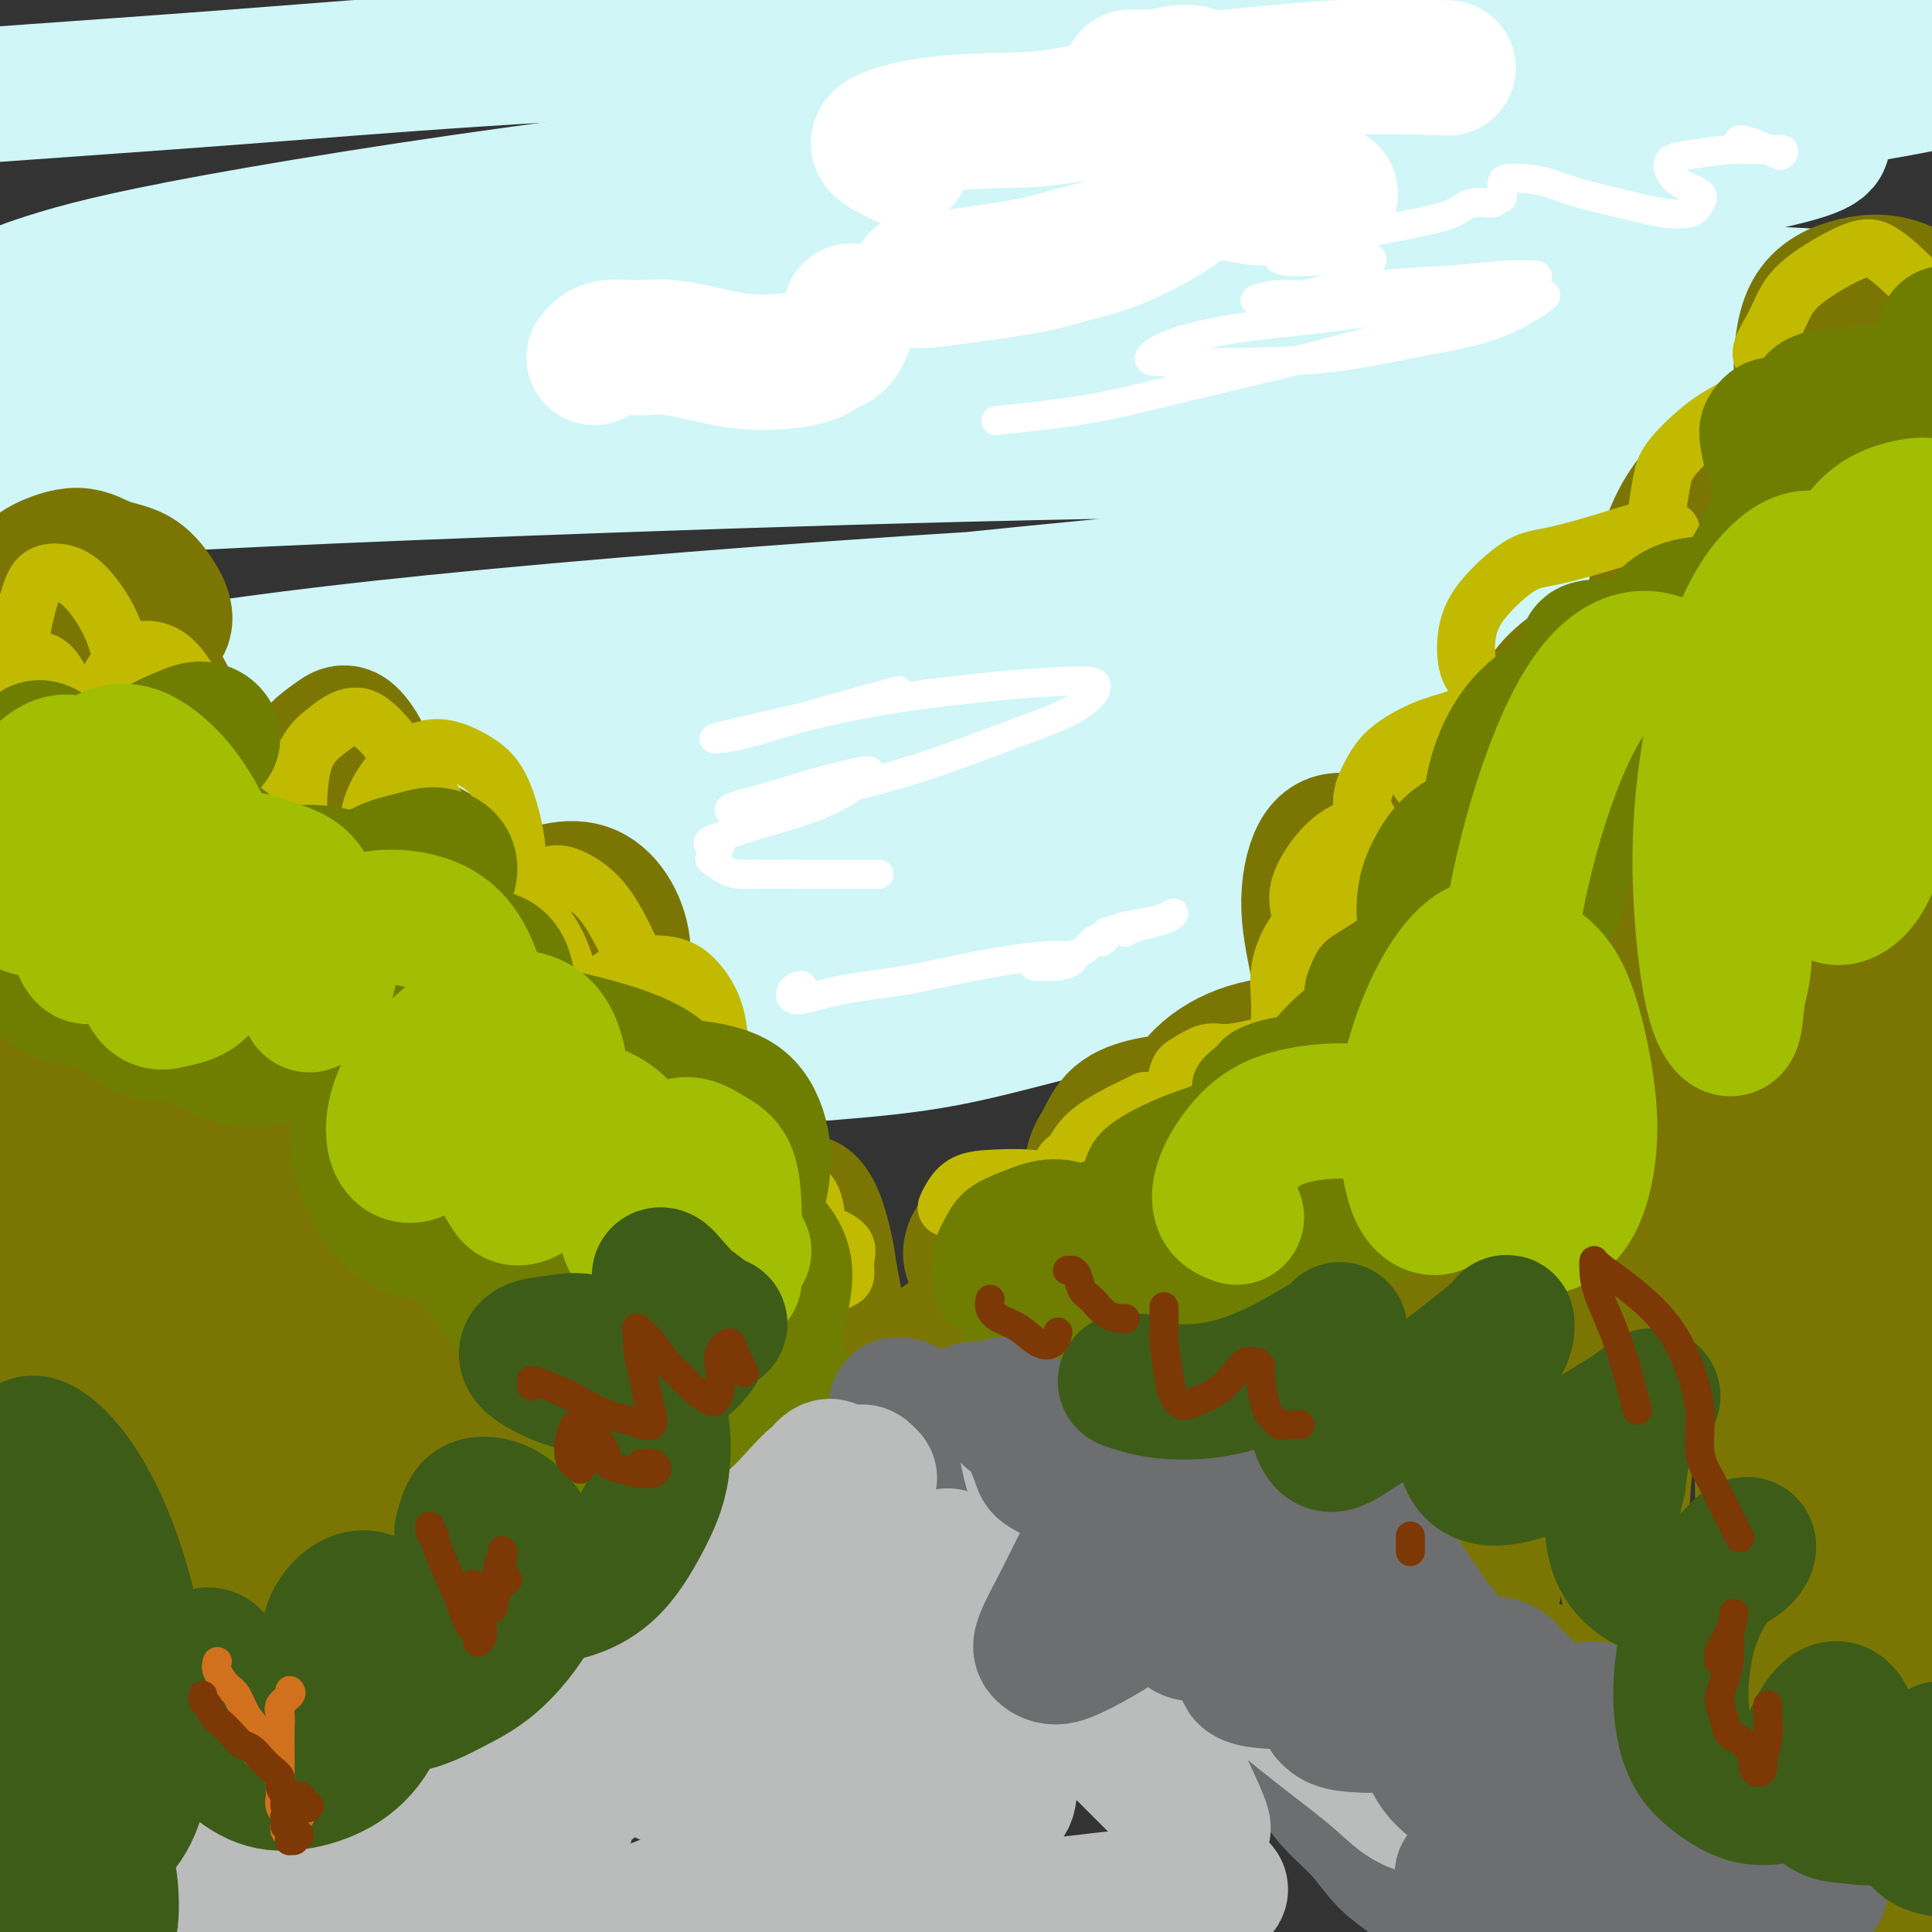
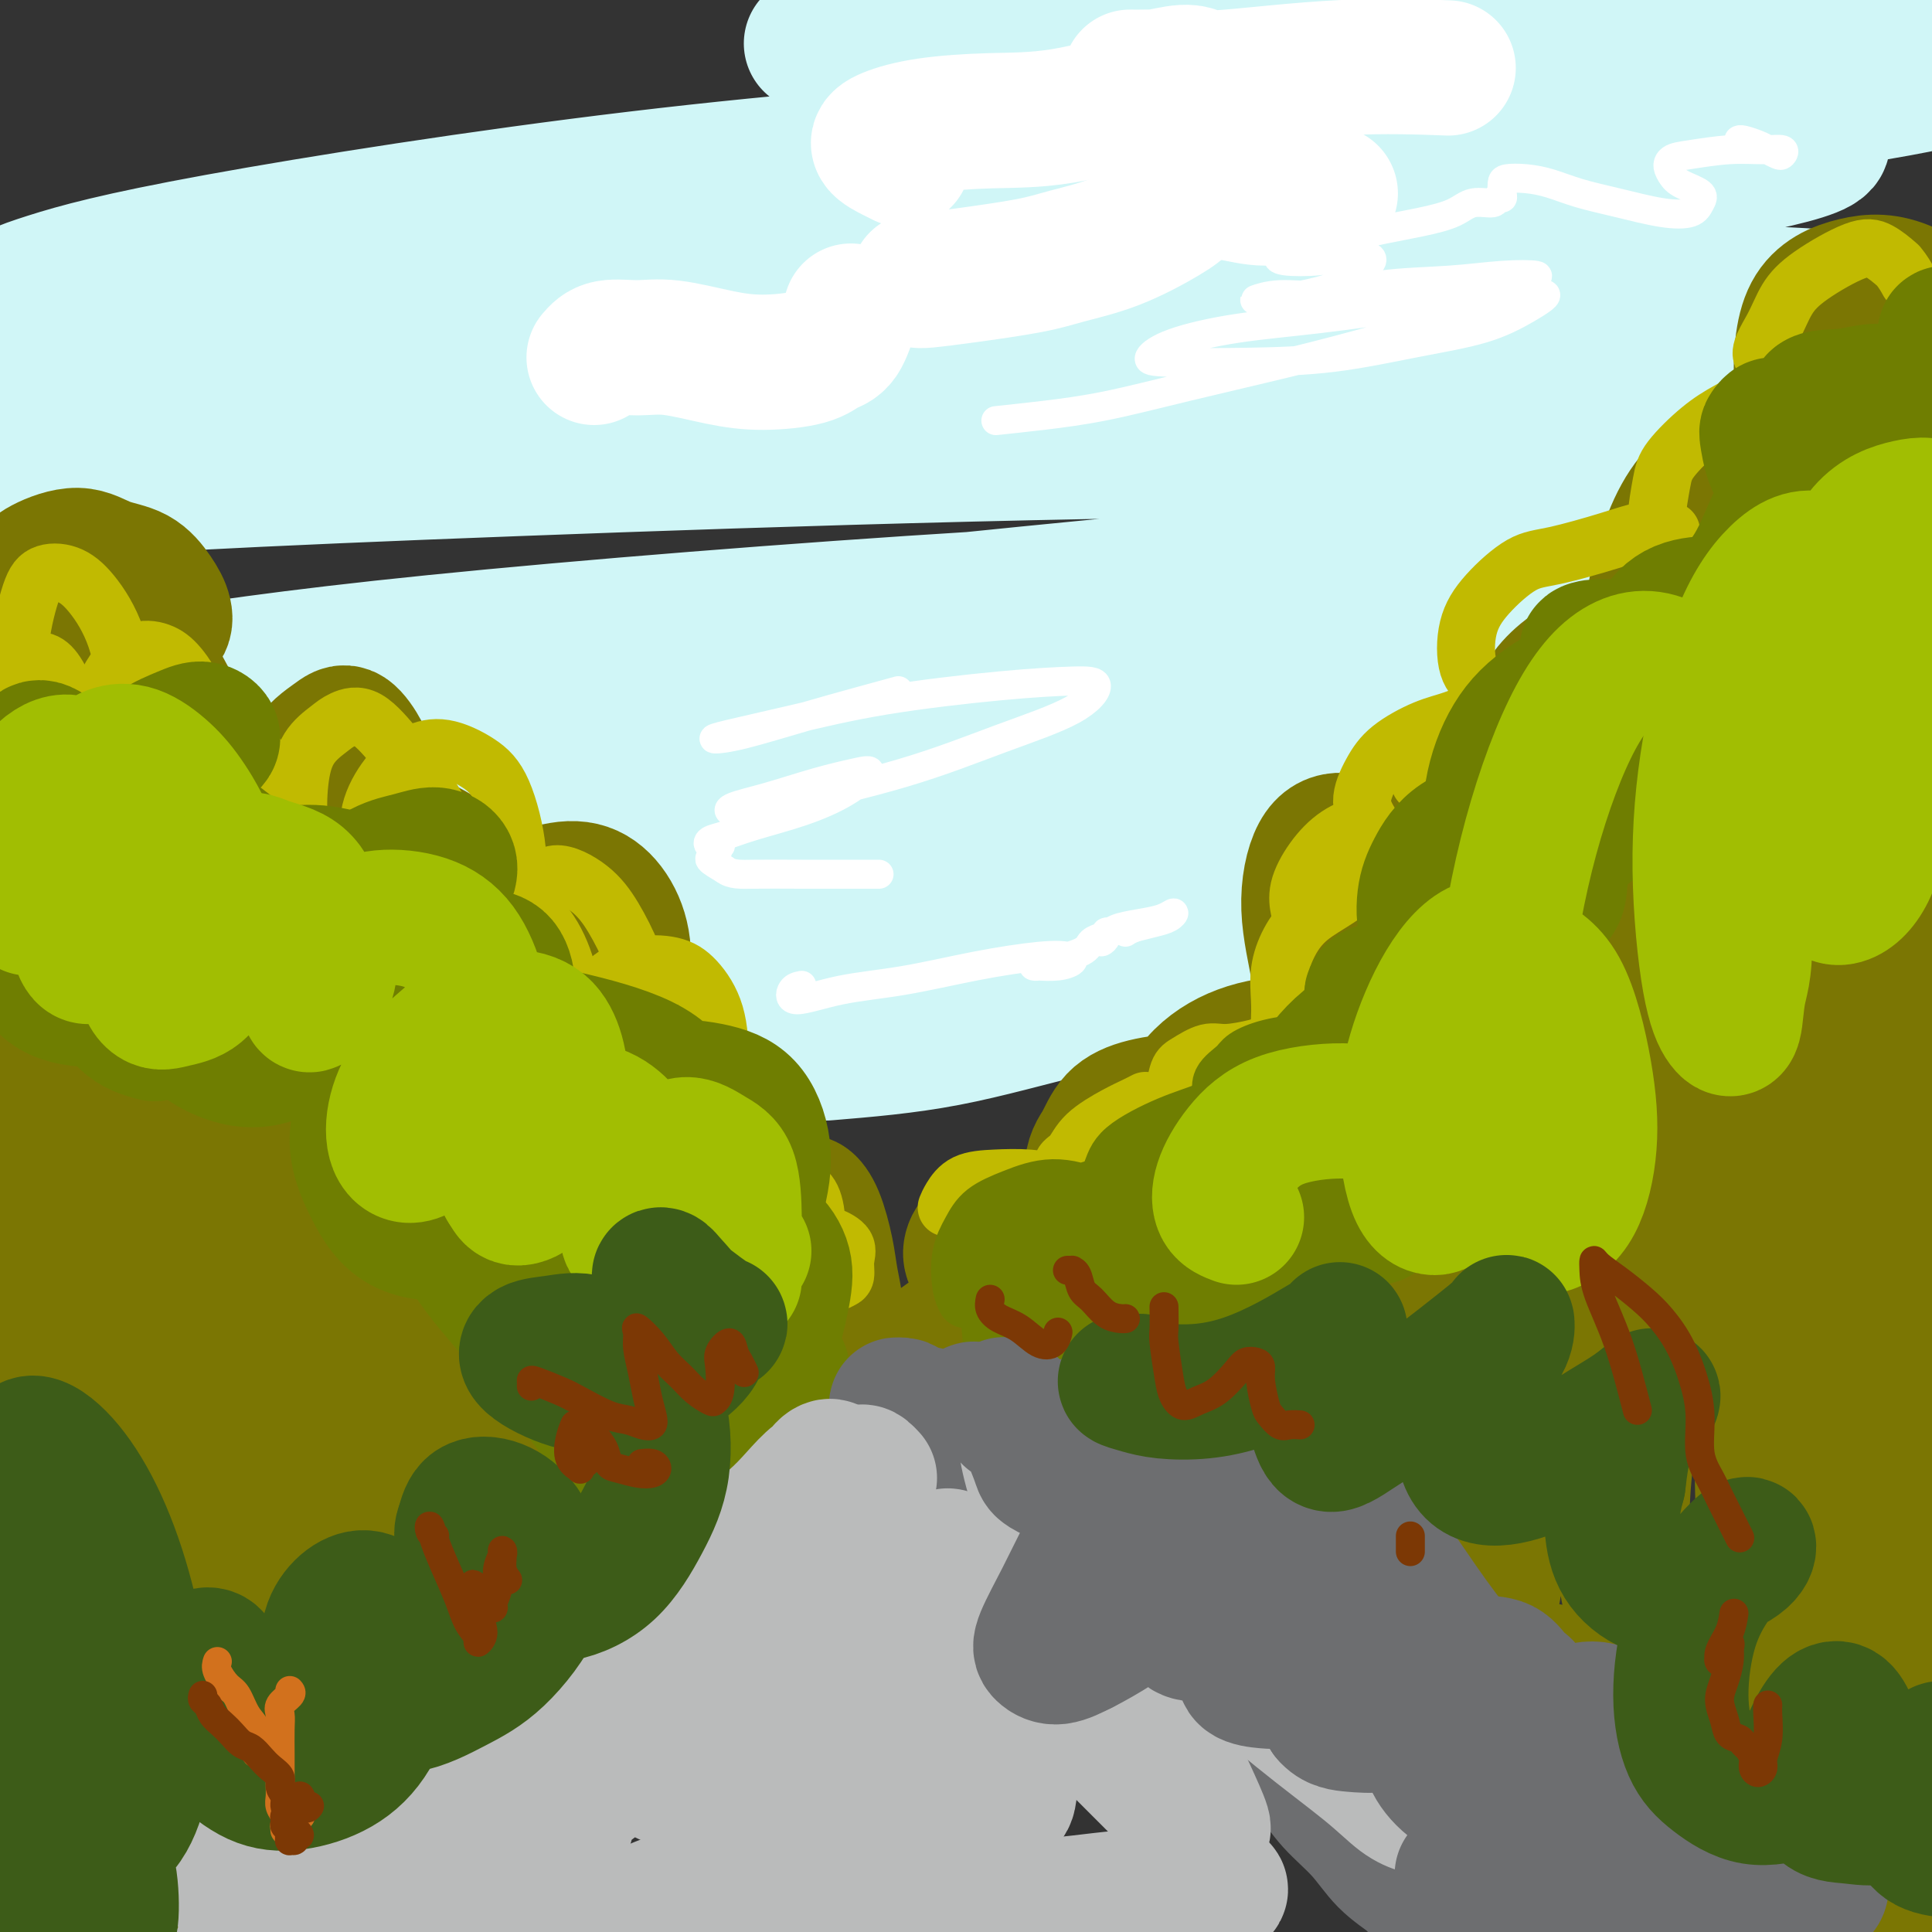
<svg xmlns="http://www.w3.org/2000/svg" viewBox="0 0 400 400" version="1.1">
  <rect x="0" y="0" width="400" height="400" fill="#333333" stroke="none" />
  <g fill="none" stroke="rgb(208,246,247)" stroke-width="28" stroke-linecap="round" stroke-linejoin="round">
    <path d="M171,218c8.222,-0.681 16.444,-1.362 25,-3c8.556,-1.638 17.445,-4.234 25,-6c7.555,-1.766 13.775,-2.703 18,-4c4.225,-1.297 6.454,-2.953 6,-4c-0.454,-1.047 -3.590,-1.484 -12,-2c-8.410,-0.516 -22.095,-1.112 -34,-1c-11.905,0.112 -22.031,0.933 -33,2c-10.969,1.067 -22.782,2.380 -32,4c-9.218,1.620 -15.843,3.548 -21,5c-5.157,1.452 -8.847,2.427 -8,3c0.847,0.573 6.232,0.745 13,1c6.768,0.255 14.918,0.592 30,0c15.082,-0.592 37.097,-2.113 55,-4c17.903,-1.887 31.695,-4.141 45,-6c13.305,-1.859 26.124,-3.324 35,-5c8.876,-1.676 13.809,-3.565 16,-5c2.191,-1.435 1.640,-2.417 -8,-3c-9.640,-0.583 -28.368,-0.766 -48,0c-19.632,0.766 -40.169,2.482 -59,4c-18.831,1.518 -35.956,2.836 -50,4c-14.044,1.164 -25.009,2.172 -32,3c-6.991,0.828 -10.010,1.477 -10,2c0.010,0.523 3.050,0.919 17,0c13.950,-0.919 38.812,-3.154 63,-6c24.188,-2.846 47.703,-6.302 71,-10c23.297,-3.698 46.377,-7.636 65,-11c18.623,-3.364 32.788,-6.153 42,-8c9.212,-1.847 13.469,-2.753 15,-4c1.531,-1.247 0.335,-2.836 -14,-3c-14.335,-0.164 -41.810,1.096 -68,3c-26.190,1.904 -51.095,4.452 -76,7" />
    <path d="M207,171c-24.118,2.810 -46.413,6.337 -64,9c-17.587,2.663 -30.467,4.464 -41,6c-10.533,1.536 -18.720,2.807 -20,3c-1.280,0.193 4.347,-0.692 15,-2c10.653,-1.308 26.330,-3.039 46,-6c19.670,-2.961 43.332,-7.151 68,-11c24.668,-3.849 50.343,-7.355 71,-10c20.657,-2.645 36.295,-4.427 51,-6c14.705,-1.573 28.478,-2.935 34,-4c5.522,-1.065 2.794,-1.833 -4,-2c-6.794,-0.167 -17.654,0.266 -35,1c-17.346,0.734 -41.177,1.768 -64,3c-22.823,1.232 -44.636,2.661 -68,5c-23.364,2.339 -48.278,5.587 -64,8c-15.722,2.413 -22.253,3.991 -27,5c-4.747,1.009 -7.711,1.447 -2,1c5.711,-0.447 20.097,-1.781 37,-4c16.903,-2.219 36.325,-5.323 58,-9c21.675,-3.677 45.604,-7.927 66,-11c20.396,-3.073 37.258,-4.968 50,-7c12.742,-2.032 21.364,-4.202 25,-6c3.636,-1.798 2.287,-3.223 -3,-4c-5.287,-0.777 -14.513,-0.907 -37,0c-22.487,0.907 -58.235,2.851 -88,6c-29.765,3.149 -53.547,7.505 -74,11c-20.453,3.495 -37.578,6.130 -51,9c-13.422,2.870 -23.141,5.973 -28,8c-4.859,2.027 -4.859,2.976 1,3c5.859,0.024 17.577,-0.878 35,-3c17.423,-2.122 40.549,-5.463 66,-9c25.451,-3.537 53.225,-7.268 81,-11" />
    <path d="M241,144c40.451,-5.484 68.077,-9.195 88,-12c19.923,-2.805 32.141,-4.705 41,-6c8.859,-1.295 14.358,-1.984 14,-3c-0.358,-1.016 -6.574,-2.360 -21,-3c-14.426,-0.640 -37.064,-0.578 -64,0c-26.936,0.578 -58.171,1.672 -96,4c-37.829,2.328 -82.254,5.890 -113,9c-30.746,3.110 -47.814,5.768 -62,8c-14.186,2.232 -25.490,4.038 -32,5c-6.510,0.962 -8.225,1.079 -5,1c3.225,-0.079 11.389,-0.353 28,-2c16.611,-1.647 41.668,-4.667 69,-8c27.332,-3.333 56.939,-6.978 95,-11c38.061,-4.022 84.577,-8.420 117,-11c32.423,-2.580 50.753,-3.340 69,-5c18.247,-1.660 36.411,-4.219 45,-6c8.589,-1.781 7.604,-2.784 2,-4c-5.604,-1.216 -15.827,-2.647 -35,-4c-19.173,-1.353 -47.296,-2.629 -79,-3c-31.704,-0.371 -66.989,0.165 -101,1c-34.011,0.835 -66.746,1.971 -94,3c-27.254,1.029 -49.025,1.952 -69,3c-19.975,1.048 -38.154,2.222 -49,3c-10.846,0.778 -14.358,1.159 -14,1c0.358,-0.159 4.586,-0.859 16,-2c11.414,-1.141 30.015,-2.725 52,-4c21.985,-1.275 47.355,-2.242 85,-5c37.645,-2.758 87.565,-7.306 125,-10c37.435,-2.694 62.386,-3.533 86,-5c23.614,-1.467 45.890,-3.562 61,-5c15.110,-1.438 23.055,-2.219 31,-3" />
    <path d="M431,70c71.047,-6.159 20.666,-4.555 -7,-5c-27.666,-0.445 -32.615,-2.937 -55,-4c-22.385,-1.063 -62.207,-0.695 -102,0c-39.793,0.695 -79.559,1.719 -117,4c-37.441,2.281 -72.557,5.820 -101,9c-28.443,3.180 -50.214,6.002 -68,9c-17.786,2.998 -31.587,6.170 -38,8c-6.413,1.830 -5.440,2.316 1,2c6.440,-0.316 18.345,-1.433 39,-4c20.655,-2.567 50.059,-6.584 81,-11c30.941,-4.416 63.419,-9.232 103,-15c39.581,-5.768 86.265,-12.490 118,-17c31.735,-4.510 48.519,-6.810 62,-9c13.481,-2.190 23.657,-4.270 28,-6c4.343,-1.730 2.852,-3.109 -6,-4c-8.852,-0.891 -25.067,-1.296 -50,-1c-24.933,0.296 -58.586,1.291 -91,3c-32.414,1.709 -63.590,4.133 -96,8c-32.410,3.867 -66.054,9.178 -87,13c-20.946,3.822 -29.194,6.156 -35,8c-5.806,1.844 -9.168,3.198 -7,4c2.168,0.802 9.867,1.052 25,0c15.133,-1.052 37.699,-3.407 63,-6c25.301,-2.593 53.335,-5.423 90,-10c36.665,-4.577 81.961,-10.900 114,-15c32.039,-4.100 50.821,-5.976 67,-8c16.179,-2.024 29.755,-4.194 38,-6c8.245,-1.806 11.158,-3.247 8,-5c-3.158,-1.753 -12.389,-3.818 -32,-5c-19.611,-1.182 -49.603,-1.481 -86,-1c-36.397,0.481 -79.198,1.740 -122,3" />
-     <path d="M168,9c-54.616,1.573 -87.157,4.505 -120,7c-32.843,2.495 -65.990,4.551 -92,7c-26.010,2.449 -44.885,5.290 -57,7c-12.115,1.710 -17.470,2.290 -23,3c-5.530,0.710 -11.235,1.551 -12,2c-0.765,0.449 3.409,0.505 11,0c7.591,-0.505 18.597,-1.573 23,-2c4.403,-0.427 2.201,-0.214 0,0" />
  </g>
  <g fill="none" stroke="rgb(123,118,3)" stroke-width="28" stroke-linecap="round" stroke-linejoin="round">
    <path d="M24,200c-0.305,-0.214 -0.611,-0.428 -1,-2c-0.389,-1.572 -0.863,-4.503 -2,-8c-1.137,-3.497 -2.937,-7.559 -4,-11c-1.063,-3.441 -1.389,-6.261 -2,-9c-0.611,-2.739 -1.506,-5.397 -2,-7c-0.494,-1.603 -0.585,-2.152 0,-3c0.585,-0.848 1.847,-1.996 5,-3c3.153,-1.004 8.196,-1.863 12,-2c3.804,-0.137 6.369,0.449 9,1c2.631,0.551 5.330,1.066 7,2c1.670,0.934 2.313,2.288 2,3c-0.313,0.712 -1.580,0.781 -3,1c-1.420,0.219 -2.993,0.588 -6,0c-3.007,-0.588 -7.447,-2.134 -11,-4c-3.553,-1.866 -6.218,-4.054 -9,-7c-2.782,-2.946 -5.682,-6.651 -8,-10c-2.318,-3.349 -4.053,-6.343 -5,-9c-0.947,-2.657 -1.105,-4.979 -1,-7c0.105,-2.021 0.474,-3.742 1,-5c0.526,-1.258 1.208,-2.052 3,-3c1.792,-0.948 4.694,-2.049 7,-2c2.306,0.049 4.016,1.250 6,2c1.984,0.750 4.244,1.050 6,2c1.756,0.950 3.010,2.550 4,4c0.990,1.450 1.716,2.752 2,4c0.284,1.248 0.125,2.444 -1,3c-1.125,0.556 -3.216,0.472 -5,0c-1.784,-0.472 -3.262,-1.333 -5,-2c-1.738,-0.667 -3.737,-1.141 -6,-2c-2.263,-0.859 -4.789,-2.103 -6,-3c-1.211,-0.897 -1.105,-1.449 -1,-2" />
    <path d="M10,121c-2.363,-1.403 0.729,-0.409 3,0c2.271,0.409 3.719,0.234 6,2c2.281,1.766 5.393,5.474 8,9c2.607,3.526 4.708,6.869 7,11c2.292,4.131 4.774,9.049 7,14c2.226,4.951 4.196,9.935 6,14c1.804,4.065 3.443,7.210 5,10c1.557,2.790 3.033,5.223 4,6c0.967,0.777 1.424,-0.103 2,-2c0.576,-1.897 1.269,-4.813 2,-8c0.731,-3.187 1.498,-6.647 2,-10c0.502,-3.353 0.739,-6.601 2,-9c1.261,-2.399 3.545,-3.949 5,-5c1.455,-1.051 2.082,-1.602 3,-1c0.918,0.602 2.128,2.357 3,4c0.872,1.643 1.405,3.174 2,6c0.595,2.826 1.252,6.948 2,11c0.748,4.052 1.587,8.034 2,12c0.413,3.966 0.401,7.916 0,11c-0.401,3.084 -1.189,5.304 -2,7c-0.811,1.696 -1.644,2.870 -3,3c-1.356,0.130 -3.237,-0.785 -5,-2c-1.763,-1.215 -3.410,-2.732 -5,-5c-1.590,-2.268 -3.125,-5.287 -4,-8c-0.875,-2.713 -1.091,-5.121 0,-8c1.091,-2.879 3.489,-6.230 6,-8c2.511,-1.770 5.134,-1.958 8,-2c2.866,-0.042 5.974,0.061 9,1c3.026,0.939 5.968,2.714 9,5c3.032,2.286 6.152,5.082 8,8c1.848,2.918 2.424,5.959 3,9" />
    <path d="M105,196c2.177,4.220 2.120,6.269 2,8c-0.120,1.731 -0.304,3.144 -1,4c-0.696,0.856 -1.904,1.156 -3,1c-1.096,-0.156 -2.082,-0.769 -3,-2c-0.918,-1.231 -1.770,-3.081 -2,-5c-0.230,-1.919 0.160,-3.909 1,-6c0.840,-2.091 2.130,-4.285 4,-6c1.870,-1.715 4.321,-2.951 7,-4c2.679,-1.049 5.588,-1.909 8,-2c2.412,-0.091 4.328,0.588 6,2c1.672,1.412 3.102,3.557 4,6c0.898,2.443 1.264,5.183 1,9c-0.264,3.817 -1.160,8.711 -2,12c-0.840,3.289 -1.625,4.972 -3,7c-1.375,2.028 -3.341,4.400 -5,6c-1.659,1.600 -3.010,2.426 -4,3c-0.990,0.574 -1.618,0.895 -2,1c-0.382,0.105 -0.519,-0.008 -1,0c-0.481,0.008 -1.306,0.136 -1,0c0.306,-0.136 1.744,-0.535 3,-1c1.256,-0.465 2.330,-0.995 4,-1c1.670,-0.005 3.937,0.516 6,1c2.063,0.484 3.921,0.931 6,2c2.079,1.069 4.379,2.759 6,5c1.621,2.241 2.562,5.033 3,7c0.438,1.967 0.372,3.107 0,5c-0.372,1.893 -1.050,4.538 -2,6c-0.950,1.462 -2.172,1.743 -3,2c-0.828,0.257 -1.261,0.492 -2,0c-0.739,-0.492 -1.782,-1.712 -2,-4c-0.218,-2.288 0.391,-5.644 1,-9" />
    <path d="M131,243c0.671,-2.487 1.847,-4.206 3,-6c1.153,-1.794 2.281,-3.664 4,-5c1.719,-1.336 4.029,-2.137 6,-2c1.971,0.137 3.602,1.212 5,2c1.398,0.788 2.563,1.290 3,3c0.437,1.710 0.148,4.628 0,7c-0.148,2.372 -0.154,4.196 -1,6c-0.846,1.804 -2.532,3.587 -4,5c-1.468,1.413 -2.720,2.457 -4,3c-1.280,0.543 -2.590,0.586 -4,0c-1.410,-0.586 -2.921,-1.800 -4,-3c-1.079,-1.200 -1.725,-2.387 -2,-3c-0.275,-0.613 -0.178,-0.654 0,0c0.178,0.654 0.438,2.001 1,4c0.562,1.999 1.428,4.648 2,7c0.572,2.352 0.851,4.406 1,7c0.149,2.594 0.169,5.728 0,8c-0.169,2.272 -0.528,3.681 -3,5c-2.472,1.319 -7.058,2.548 -11,3c-3.942,0.452 -7.240,0.126 -12,0c-4.760,-0.126 -10.983,-0.051 -17,0c-6.017,0.051 -11.828,0.079 -17,0c-5.172,-0.079 -9.705,-0.265 -15,-2c-5.295,-1.735 -11.352,-5.019 -15,-9c-3.648,-3.981 -4.887,-8.657 -6,-14c-1.113,-5.343 -2.101,-11.351 -3,-17c-0.899,-5.649 -1.711,-10.939 -2,-16c-0.289,-5.061 -0.057,-9.893 0,-14c0.057,-4.107 -0.062,-7.490 0,-10c0.062,-2.510 0.303,-4.146 0,-4c-0.303,0.146 -1.152,2.073 -2,4" />
    <path d="M34,202c-0.686,2.950 -1.400,8.326 -2,14c-0.600,5.674 -1.085,11.647 -2,19c-0.915,7.353 -2.259,16.087 -4,25c-1.741,8.913 -3.879,18.004 -6,23c-2.121,4.996 -4.226,5.898 -6,6c-1.774,0.102 -3.216,-0.595 -5,-4c-1.784,-3.405 -3.911,-9.519 -6,-16c-2.089,-6.481 -4.140,-13.329 -6,-21c-1.860,-7.671 -3.530,-16.166 -5,-24c-1.470,-7.834 -2.740,-15.008 -4,-22c-1.260,-6.992 -2.511,-13.803 -3,-17c-0.489,-3.197 -0.215,-2.779 0,-2c0.215,0.779 0.370,1.921 1,7c0.630,5.079 1.734,14.095 3,23c1.266,8.905 2.694,17.699 5,30c2.306,12.301 5.488,28.110 8,43c2.512,14.890 4.352,28.860 6,39c1.648,10.140 3.104,16.449 4,21c0.896,4.551 1.233,7.345 1,6c-0.233,-1.345 -1.036,-6.829 -2,-16c-0.964,-9.171 -2.089,-22.028 -3,-36c-0.911,-13.972 -1.609,-29.060 -2,-44c-0.391,-14.940 -0.477,-29.732 0,-43c0.477,-13.268 1.517,-25.012 3,-34c1.483,-8.988 3.410,-15.219 5,-17c1.590,-1.781 2.844,0.889 4,6c1.156,5.111 2.216,12.662 3,22c0.784,9.338 1.293,20.462 3,34c1.707,13.538 4.614,29.491 8,46c3.386,16.509 7.253,33.574 10,45c2.747,11.426 4.373,17.213 6,23" />
    <path d="M48,338c3.552,12.754 4.432,10.637 5,9c0.568,-1.637 0.822,-2.796 0,-9c-0.822,-6.204 -2.721,-17.453 -4,-30c-1.279,-12.547 -1.937,-26.391 -3,-39c-1.063,-12.609 -2.530,-23.982 -3,-38c-0.470,-14.018 0.057,-30.679 1,-41c0.943,-10.321 2.300,-14.301 3,-17c0.700,-2.699 0.742,-4.117 1,-3c0.258,1.117 0.733,4.770 2,12c1.267,7.230 3.326,18.037 5,28c1.674,9.963 2.963,19.080 5,29c2.037,9.920 4.820,20.641 7,30c2.180,9.359 3.756,17.357 5,23c1.244,5.643 2.157,8.931 3,11c0.843,2.069 1.615,2.918 2,0c0.385,-2.918 0.384,-9.602 0,-17c-0.384,-7.398 -1.150,-15.509 -2,-24c-0.850,-8.491 -1.786,-17.361 -2,-26c-0.214,-8.639 0.292,-17.048 1,-23c0.708,-5.952 1.618,-9.446 2,-12c0.382,-2.554 0.237,-4.168 1,-3c0.763,1.168 2.434,5.117 4,10c1.566,4.883 3.028,10.701 4,17c0.972,6.299 1.454,13.081 3,22c1.546,8.919 4.154,19.977 6,27c1.846,7.023 2.929,10.013 4,12c1.071,1.987 2.129,2.972 3,3c0.871,0.028 1.553,-0.900 2,-4c0.447,-3.100 0.659,-8.373 1,-14c0.341,-5.627 0.812,-11.608 1,-18c0.188,-6.392 0.094,-13.196 0,-20" />
    <path d="M105,233c0.569,-10.137 -0.007,-7.481 0,-7c0.007,0.481 0.597,-1.213 1,0c0.403,1.213 0.618,5.334 1,9c0.382,3.666 0.933,6.878 2,13c1.067,6.122 2.652,15.156 4,21c1.348,5.844 2.459,8.499 4,11c1.541,2.501 3.512,4.850 5,6c1.488,1.150 2.493,1.102 4,-2c1.507,-3.102 3.517,-9.258 5,-15c1.483,-5.742 2.438,-11.069 3,-17c0.562,-5.931 0.731,-12.466 1,-17c0.269,-4.534 0.637,-7.066 1,-9c0.363,-1.934 0.720,-3.268 1,-3c0.280,0.268 0.483,2.140 1,6c0.517,3.860 1.347,9.710 2,15c0.653,5.290 1.127,10.022 2,15c0.873,4.978 2.144,10.201 3,14c0.856,3.799 1.298,6.172 2,8c0.702,1.828 1.663,3.109 2,4c0.337,0.891 0.051,1.390 0,0c-0.051,-1.390 0.133,-4.669 0,-7c-0.133,-2.331 -0.584,-3.714 -1,-6c-0.416,-2.286 -0.797,-5.473 -1,-8c-0.203,-2.527 -0.226,-4.392 0,-6c0.226,-1.608 0.703,-2.959 1,-4c0.297,-1.041 0.415,-1.773 1,-2c0.585,-0.227 1.637,0.053 3,1c1.363,0.947 3.035,2.563 4,4c0.965,1.437 1.221,2.695 2,4c0.779,1.305 2.080,2.659 3,4c0.920,1.341 1.460,2.671 2,4" />
    <path d="M163,269c2.023,2.989 1.581,2.463 1,2c-0.581,-0.463 -1.301,-0.861 -2,-2c-0.699,-1.139 -1.377,-3.017 -2,-5c-0.623,-1.983 -1.191,-4.069 -2,-6c-0.809,-1.931 -1.860,-3.708 -2,-5c-0.140,-1.292 0.632,-2.101 1,-3c0.368,-0.899 0.332,-1.888 1,-2c0.668,-0.112 2.039,0.652 3,2c0.961,1.348 1.512,3.278 2,5c0.488,1.722 0.911,3.235 1,5c0.089,1.765 -0.158,3.783 0,5c0.158,1.217 0.720,1.634 1,2c0.280,0.366 0.278,0.680 0,0c-0.278,-0.680 -0.833,-2.356 -1,-4c-0.167,-1.644 0.052,-3.258 0,-5c-0.052,-1.742 -0.375,-3.612 0,-5c0.375,-1.388 1.448,-2.295 2,-3c0.552,-0.705 0.583,-1.207 1,-1c0.417,0.207 1.221,1.122 2,3c0.779,1.878 1.534,4.717 2,7c0.466,2.283 0.643,4.008 1,6c0.357,1.992 0.893,4.250 1,6c0.107,1.750 -0.217,2.990 0,4c0.217,1.010 0.975,1.789 1,2c0.025,0.211 -0.681,-0.147 -1,0c-0.319,0.147 -0.249,0.800 0,1c0.249,0.200 0.677,-0.051 1,0c0.323,0.051 0.540,0.405 1,1c0.460,0.595 1.162,1.429 2,2c0.838,0.571 1.811,0.877 3,1c1.189,0.123 2.595,0.061 4,0" />
    <path d="M184,282c3.227,0.400 5.796,-0.599 8,-2c2.204,-1.401 4.044,-3.203 6,-4c1.956,-0.797 4.026,-0.590 6,-1c1.974,-0.410 3.850,-1.436 5,-2c1.150,-0.564 1.575,-0.667 2,-1c0.425,-0.333 0.850,-0.897 1,-1c0.150,-0.103 0.025,0.255 -1,0c-1.025,-0.255 -2.951,-1.121 -4,-2c-1.049,-0.879 -1.223,-1.770 -2,-3c-0.777,-1.230 -2.158,-2.800 -3,-4c-0.842,-1.200 -1.145,-2.032 -1,-3c0.145,-0.968 0.739,-2.073 2,-3c1.261,-0.927 3.190,-1.678 5,-2c1.810,-0.322 3.502,-0.216 5,0c1.498,0.216 2.802,0.542 4,1c1.198,0.458 2.289,1.049 3,2c0.711,0.951 1.042,2.264 1,3c-0.042,0.736 -0.458,0.897 -1,1c-0.542,0.103 -1.211,0.147 -2,0c-0.789,-0.147 -1.700,-0.486 -2,-1c-0.300,-0.514 0.009,-1.203 0,-2c-0.009,-0.797 -0.335,-1.702 0,-2c0.335,-0.298 1.332,0.012 2,0c0.668,-0.012 1.006,-0.345 2,0c0.994,0.345 2.645,1.367 4,2c1.355,0.633 2.413,0.878 3,1c0.587,0.122 0.701,0.121 1,0c0.299,-0.121 0.781,-0.362 1,-1c0.219,-0.638 0.174,-1.672 0,-3c-0.174,-1.328 -0.478,-2.951 -1,-5c-0.522,-2.049 -1.261,-4.525 -2,-7" />
    <path d="M226,243c0.184,-3.575 1.144,-4.511 2,-6c0.856,-1.489 1.609,-3.531 3,-5c1.391,-1.469 3.421,-2.366 6,-3c2.579,-0.634 5.708,-1.004 8,-1c2.292,0.004 3.746,0.383 6,1c2.254,0.617 5.307,1.473 7,3c1.693,1.527 2.026,3.723 2,5c-0.026,1.277 -0.412,1.633 -1,3c-0.588,1.367 -1.379,3.745 -3,5c-1.621,1.255 -4.072,1.387 -6,2c-1.928,0.613 -3.333,1.706 -5,1c-1.667,-0.706 -3.598,-3.213 -4,-6c-0.402,-2.787 0.723,-5.855 2,-9c1.277,-3.145 2.704,-6.366 5,-9c2.296,-2.634 5.460,-4.682 9,-6c3.540,-1.318 7.455,-1.906 12,-2c4.545,-0.094 9.720,0.308 14,1c4.280,0.692 7.666,1.675 11,3c3.334,1.325 6.618,2.993 9,4c2.382,1.007 3.862,1.354 5,2c1.138,0.646 1.934,1.593 2,2c0.066,0.407 -0.596,0.275 -1,0c-0.404,-0.275 -0.549,-0.694 -1,-1c-0.451,-0.306 -1.208,-0.500 -3,-1c-1.792,-0.500 -4.621,-1.308 -7,-2c-2.379,-0.692 -4.310,-1.269 -7,-2c-2.690,-0.731 -6.141,-1.616 -9,-2c-2.859,-0.384 -5.127,-0.268 -7,0c-1.873,0.268 -3.350,0.688 -4,1c-0.650,0.312 -0.471,0.518 0,1c0.471,0.482 1.236,1.241 2,2" />
    <path d="M273,224c0.474,0.847 0.660,1.464 1,2c0.340,0.536 0.836,0.989 1,1c0.164,0.011 -0.003,-0.421 0,-1c0.003,-0.579 0.176,-1.306 0,-4c-0.176,-2.694 -0.703,-7.354 -1,-11c-0.297,-3.646 -0.365,-6.278 -1,-10c-0.635,-3.722 -1.836,-8.533 -2,-13c-0.164,-4.467 0.708,-8.590 2,-11c1.292,-2.410 3.005,-3.108 5,-3c1.995,0.108 4.273,1.021 7,3c2.727,1.979 5.904,5.022 9,8c3.096,2.978 6.111,5.889 9,10c2.889,4.111 5.653,9.422 7,13c1.347,3.578 1.276,5.422 1,7c-0.276,1.578 -0.758,2.890 -2,4c-1.242,1.110 -3.244,2.019 -6,1c-2.756,-1.019 -6.265,-3.964 -9,-7c-2.735,-3.036 -4.694,-6.162 -6,-10c-1.306,-3.838 -1.957,-8.386 -2,-13c-0.043,-4.614 0.523,-9.293 2,-13c1.477,-3.707 3.864,-6.443 7,-9c3.136,-2.557 7.021,-4.936 12,-6c4.979,-1.064 11.053,-0.812 16,0c4.947,0.812 8.766,2.186 12,4c3.234,1.814 5.883,4.069 8,7c2.117,2.931 3.704,6.537 4,10c0.296,3.463 -0.697,6.781 -2,9c-1.303,2.219 -2.916,3.337 -5,4c-2.084,0.663 -4.638,0.871 -7,0c-2.362,-0.871 -4.532,-2.820 -7,-6c-2.468,-3.180 -5.234,-7.590 -8,-12" />
    <path d="M318,178c-2.896,-6.579 -2.636,-14.026 -2,-20c0.636,-5.974 1.649,-10.477 4,-14c2.351,-3.523 6.042,-6.068 10,-8c3.958,-1.932 8.184,-3.252 13,-3c4.816,0.252 10.222,2.075 15,4c4.778,1.925 8.927,3.952 13,8c4.073,4.048 8.070,10.119 11,15c2.930,4.881 4.795,8.573 6,12c1.205,3.427 1.751,6.588 1,9c-0.751,2.412 -2.799,4.074 -5,5c-2.201,0.926 -4.555,1.117 -8,0c-3.445,-1.117 -7.980,-3.542 -12,-7c-4.020,-3.458 -7.524,-7.951 -11,-13c-3.476,-5.049 -6.925,-10.656 -9,-17c-2.075,-6.344 -2.776,-13.425 -2,-21c0.776,-7.575 3.030,-15.643 6,-21c2.970,-5.357 6.657,-8.001 11,-10c4.343,-1.999 9.344,-3.353 14,-3c4.656,0.353 8.968,2.413 13,5c4.032,2.587 7.782,5.703 11,9c3.218,3.297 5.902,6.777 8,10c2.098,3.223 3.611,6.190 4,8c0.389,1.810 -0.344,2.464 -2,2c-1.656,-0.464 -4.233,-2.045 -7,-4c-2.767,-1.955 -5.724,-4.286 -10,-9c-4.276,-4.714 -9.870,-11.813 -13,-18c-3.130,-6.187 -3.797,-11.462 -4,-17c-0.203,-5.538 0.059,-11.340 2,-15c1.941,-3.660 5.561,-5.178 9,-6c3.439,-0.822 6.697,-0.949 11,1c4.303,1.949 9.652,5.975 15,10" />
    <path d="M410,70c4.137,3.975 6.979,8.912 9,14c2.021,5.088 3.220,10.325 4,16c0.780,5.675 1.140,11.787 0,17c-1.140,5.213 -3.781,9.528 -7,13c-3.219,3.472 -7.014,6.102 -11,8c-3.986,1.898 -8.161,3.066 -13,3c-4.839,-0.066 -10.343,-1.365 -14,-3c-3.657,-1.635 -5.468,-3.606 -6,-3c-0.532,0.606 0.215,3.789 1,8c0.785,4.211 1.607,9.450 3,16c1.393,6.550 3.355,14.410 5,22c1.645,7.590 2.971,14.910 3,22c0.029,7.090 -1.241,13.950 -3,20c-1.759,6.050 -4.007,11.290 -10,18c-5.993,6.710 -15.730,14.889 -25,21c-9.270,6.111 -18.074,10.153 -28,14c-9.926,3.847 -20.975,7.498 -31,9c-10.025,1.502 -19.025,0.853 -26,-1c-6.975,-1.853 -11.927,-4.910 -15,-9c-3.073,-4.090 -4.269,-9.212 -1,-16c3.269,-6.788 11.004,-15.243 20,-22c8.996,-6.757 19.252,-11.815 31,-17c11.748,-5.185 24.988,-10.498 41,-18c16.012,-7.502 34.796,-17.195 48,-24c13.204,-6.805 20.829,-10.722 28,-15c7.171,-4.278 13.889,-8.918 18,-12c4.111,-3.082 5.615,-4.605 4,-5c-1.615,-0.395 -6.351,0.337 -12,2c-5.649,1.663 -12.213,4.255 -26,12c-13.787,7.745 -34.796,20.641 -53,32c-18.204,11.359 -33.602,21.179 -49,31" />
    <path d="M295,223c-24.076,15.587 -33.267,23.055 -43,31c-9.733,7.945 -20.009,16.367 -26,22c-5.991,5.633 -7.696,8.476 -7,10c0.696,1.524 3.793,1.730 13,-1c9.207,-2.730 24.524,-8.397 39,-14c14.476,-5.603 28.112,-11.142 42,-17c13.888,-5.858 28.027,-12.034 43,-19c14.973,-6.966 30.781,-14.722 41,-20c10.219,-5.278 14.849,-8.078 17,-10c2.151,-1.922 1.821,-2.965 -2,-3c-3.821,-0.035 -11.135,0.937 -23,4c-11.865,3.063 -28.281,8.218 -46,15c-17.719,6.782 -36.741,15.192 -59,24c-22.259,8.808 -47.755,18.014 -64,24c-16.245,5.986 -23.237,8.754 -29,11c-5.763,2.246 -10.296,3.972 -12,5c-1.704,1.028 -0.580,1.359 4,2c4.580,0.641 12.617,1.594 21,2c8.383,0.406 17.111,0.266 31,0c13.889,-0.266 32.940,-0.659 48,-1c15.060,-0.341 26.128,-0.630 37,-1c10.872,-0.370 21.547,-0.822 30,-1c8.453,-0.178 14.685,-0.083 19,0c4.315,0.083 6.712,0.156 7,0c0.288,-0.156 -1.532,-0.539 -5,-1c-3.468,-0.461 -8.584,-0.999 -15,-1c-6.416,-0.001 -14.131,0.536 -22,1c-7.869,0.464 -15.893,0.856 -27,3c-11.107,2.144 -25.298,6.039 -37,9c-11.702,2.961 -20.915,4.989 -31,6c-10.085,1.011 -21.043,1.006 -32,1" />
    <path d="M207,304c-10.478,0.018 -20.674,-0.436 -30,-1c-9.326,-0.564 -17.784,-1.240 -28,-3c-10.216,-1.760 -22.192,-4.606 -31,-7c-8.808,-2.394 -14.447,-4.335 -20,-7c-5.553,-2.665 -11.019,-6.054 -17,-8c-5.981,-1.946 -12.479,-2.449 -17,-2c-4.521,0.449 -7.067,1.851 -10,5c-2.933,3.149 -6.253,8.047 -9,14c-2.747,5.953 -4.922,12.962 -7,21c-2.078,8.038 -4.059,17.105 -6,25c-1.941,7.895 -3.842,14.618 -5,20c-1.158,5.382 -1.573,9.424 -2,12c-0.427,2.576 -0.867,3.687 -1,3c-0.133,-0.687 0.042,-3.172 0,-7c-0.042,-3.828 -0.300,-8.997 -1,-14c-0.700,-5.003 -1.840,-9.838 -4,-15c-2.160,-5.162 -5.338,-10.650 -8,-13c-2.662,-2.350 -4.808,-1.563 -7,0c-2.192,1.563 -4.428,3.901 -6,8c-1.572,4.099 -2.478,9.959 -3,16c-0.522,6.041 -0.658,12.262 1,21c1.658,8.738 5.110,19.994 8,28c2.890,8.006 5.216,12.762 8,16c2.784,3.238 6.024,4.958 9,5c2.976,0.042 5.687,-1.595 8,-6c2.313,-4.405 4.229,-11.578 6,-19c1.771,-7.422 3.397,-15.094 4,-26c0.603,-10.906 0.182,-25.047 -1,-35c-1.182,-9.953 -3.126,-15.718 -5,-21c-1.874,-5.282 -3.678,-10.081 -7,-10c-3.322,0.081 -8.161,5.040 -13,10" />
    <path d="M13,314c-4.177,4.779 -8.119,11.726 -11,19c-2.881,7.274 -4.701,14.874 -6,23c-1.299,8.126 -2.076,16.779 -1,25c1.076,8.221 4.005,16.009 7,22c2.995,5.991 6.058,10.184 12,10c5.942,-0.184 14.765,-4.747 20,-9c5.235,-4.253 6.882,-8.198 10,-15c3.118,-6.802 7.706,-16.460 11,-28c3.294,-11.540 5.294,-24.960 7,-37c1.706,-12.040 3.118,-22.700 4,-31c0.882,-8.300 1.233,-14.242 0,-18c-1.233,-3.758 -4.050,-5.333 -6,-4c-1.950,1.333 -3.033,5.572 -5,12c-1.967,6.428 -4.820,15.043 -7,27c-2.180,11.957 -3.688,27.254 -4,39c-0.312,11.746 0.573,19.941 2,26c1.427,6.059 3.395,9.980 6,12c2.605,2.020 5.846,2.137 9,0c3.154,-2.137 6.220,-6.529 9,-11c2.780,-4.471 5.273,-9.022 8,-19c2.727,-9.978 5.687,-25.383 7,-37c1.313,-11.617 0.977,-19.445 1,-26c0.023,-6.555 0.404,-11.837 0,-15c-0.404,-3.163 -1.592,-4.207 -3,-3c-1.408,1.207 -3.035,4.667 -5,10c-1.965,5.333 -4.269,12.541 -6,23c-1.731,10.459 -2.889,24.170 -3,34c-0.111,9.830 0.826,15.779 2,21c1.174,5.221 2.585,9.713 6,12c3.415,2.287 8.833,2.368 13,0c4.167,-2.368 7.084,-7.184 10,-12" />
    <path d="M100,364c3.257,-4.996 6.401,-11.484 9,-20c2.599,-8.516 4.653,-19.058 6,-28c1.347,-8.942 1.988,-16.283 2,-22c0.012,-5.717 -0.605,-9.809 -2,-12c-1.395,-2.191 -3.567,-2.479 -6,-1c-2.433,1.479 -5.127,4.727 -7,10c-1.873,5.273 -2.926,12.572 -4,20c-1.074,7.428 -2.169,14.986 -2,21c0.169,6.014 1.602,10.483 3,14c1.398,3.517 2.761,6.082 6,7c3.239,0.918 8.355,0.188 12,-2c3.645,-2.188 5.819,-5.833 8,-11c2.181,-5.167 4.369,-11.857 6,-19c1.631,-7.143 2.706,-14.739 3,-20c0.294,-5.261 -0.194,-8.185 -1,-10c-0.806,-1.815 -1.931,-2.519 -3,-2c-1.069,0.519 -2.081,2.263 -3,6c-0.919,3.737 -1.746,9.467 -2,15c-0.254,5.533 0.063,10.870 1,16c0.937,5.130 2.492,10.054 4,13c1.508,2.946 2.967,3.914 5,4c2.033,0.086 4.640,-0.712 7,-3c2.360,-2.288 4.471,-6.068 6,-11c1.529,-4.932 2.474,-11.018 3,-16c0.526,-4.982 0.631,-8.862 0,-12c-0.631,-3.138 -1.998,-5.534 -3,-6c-1.002,-0.466 -1.639,1.000 -2,3c-0.361,2.000 -0.447,4.536 0,8c0.447,3.464 1.428,7.856 3,10c1.572,2.144 3.735,2.041 6,1c2.265,-1.041 4.633,-3.021 7,-5" />
    <path d="M162,312c2.328,-2.383 4.649,-5.840 7,-9c2.351,-3.160 4.733,-6.022 6,-8c1.267,-1.978 1.418,-3.071 2,-4c0.582,-0.929 1.595,-1.694 2,-2c0.405,-0.306 0.203,-0.153 0,0" />
    <path d="M241,267c-1.589,-1.245 -3.178,-2.490 -5,-3c-1.822,-0.510 -3.877,-0.283 -6,1c-2.123,1.283 -4.313,3.624 -6,7c-1.687,3.376 -2.869,7.787 -4,13c-1.131,5.213 -2.211,11.227 -1,17c1.211,5.773 4.713,11.303 9,14c4.287,2.697 9.360,2.559 15,1c5.640,-1.559 11.849,-4.539 18,-9c6.151,-4.461 12.244,-10.404 18,-16c5.756,-5.596 11.174,-10.845 15,-16c3.826,-5.155 6.061,-10.215 7,-14c0.939,-3.785 0.582,-6.296 -2,-8c-2.582,-1.704 -7.390,-2.600 -12,-2c-4.610,0.600 -9.024,2.696 -14,6c-4.976,3.304 -10.516,7.816 -15,15c-4.484,7.184 -7.914,17.039 -9,25c-1.086,7.961 0.172,14.029 3,19c2.828,4.971 7.225,8.844 13,11c5.775,2.156 12.927,2.595 20,1c7.073,-1.595 14.067,-5.222 22,-11c7.933,-5.778 16.807,-13.705 23,-20c6.193,-6.295 9.707,-10.958 12,-16c2.293,-5.042 3.366,-10.464 3,-15c-0.366,-4.536 -2.169,-8.186 -5,-11c-2.831,-2.814 -6.689,-4.793 -11,-6c-4.311,-1.207 -9.075,-1.641 -15,1c-5.925,2.641 -13.011,8.357 -18,14c-4.989,5.643 -7.882,11.211 -10,18c-2.118,6.789 -3.462,14.797 -2,23c1.462,8.203 5.731,16.602 10,25" />
    <path d="M294,331c4.159,6.310 9.556,9.586 16,12c6.444,2.414 13.936,3.966 21,4c7.064,0.034 13.699,-1.449 20,-5c6.301,-3.551 12.268,-9.170 17,-16c4.732,-6.830 8.227,-14.872 11,-23c2.773,-8.128 4.822,-16.342 5,-25c0.178,-8.658 -1.515,-17.760 -4,-24c-2.485,-6.240 -5.761,-9.619 -10,-11c-4.239,-1.381 -9.441,-0.765 -15,2c-5.559,2.765 -11.474,7.680 -17,14c-5.526,6.320 -10.663,14.044 -16,27c-5.337,12.956 -10.875,31.142 -13,44c-2.125,12.858 -0.838,20.388 1,27c1.838,6.612 4.228,12.307 10,16c5.772,3.693 14.927,5.383 23,5c8.073,-0.383 15.065,-2.840 22,-7c6.935,-4.160 13.815,-10.024 20,-18c6.185,-7.976 11.676,-18.064 16,-28c4.324,-9.936 7.480,-19.720 9,-29c1.520,-9.280 1.404,-18.055 -1,-27c-2.404,-8.945 -7.096,-18.060 -12,-23c-4.904,-4.940 -10.021,-5.707 -16,-5c-5.979,0.707 -12.819,2.886 -19,7c-6.181,4.114 -11.704,10.163 -16,19c-4.296,8.837 -7.365,20.461 -9,32c-1.635,11.539 -1.837,22.992 1,34c2.837,11.008 8.713,21.571 14,28c5.287,6.429 9.984,8.723 17,10c7.016,1.277 16.350,1.536 23,0c6.650,-1.536 10.614,-4.867 14,-10c3.386,-5.133 6.193,-12.066 9,-19" />
    <path d="M415,342c1.845,-7.503 1.958,-16.760 1,-26c-0.958,-9.240 -2.987,-18.462 -6,-27c-3.013,-8.538 -7.011,-16.393 -11,-22c-3.989,-5.607 -7.968,-8.965 -13,-9c-5.032,-0.035 -11.116,3.253 -15,10c-3.884,6.747 -5.567,16.954 -6,29c-0.433,12.046 0.385,25.931 2,38c1.615,12.069 4.029,22.321 7,31c2.971,8.679 6.501,15.786 11,22c4.499,6.214 9.969,11.536 14,14c4.031,2.464 6.624,2.072 9,0c2.376,-2.072 4.535,-5.823 6,-10c1.465,-4.177 2.236,-8.781 2,-20c-0.236,-11.219 -1.477,-29.053 -3,-45c-1.523,-15.947 -3.326,-30.007 -5,-43c-1.674,-12.993 -3.217,-24.918 -5,-36c-1.783,-11.082 -3.806,-21.322 -6,-30c-2.194,-8.678 -4.560,-15.793 -7,-20c-2.440,-4.207 -4.955,-5.505 -8,-1c-3.045,4.505 -6.619,14.814 -9,27c-2.381,12.186 -3.569,26.251 -4,42c-0.431,15.749 -0.105,33.183 1,47c1.105,13.817 2.990,24.017 5,32c2.010,7.983 4.147,13.748 6,18c1.853,4.252 3.423,6.990 5,6c1.577,-0.990 3.160,-5.708 4,-13c0.840,-7.292 0.935,-17.158 1,-29c0.065,-11.842 0.100,-25.659 0,-39c-0.100,-13.341 -0.335,-26.207 0,-40c0.335,-13.793 1.238,-28.512 2,-41c0.762,-12.488 1.381,-22.744 2,-33" />
    <path d="M395,174c0.699,-31.890 -0.054,-20.614 -1,-16c-0.946,4.614 -2.085,2.568 -4,6c-1.915,3.432 -4.606,12.343 -7,22c-2.394,9.657 -4.493,20.060 -7,31c-2.507,10.940 -5.424,22.417 -7,34c-1.576,11.583 -1.813,23.274 -2,33c-0.187,9.726 -0.326,17.488 0,21c0.326,3.512 1.115,2.774 2,0c0.885,-2.774 1.866,-7.584 3,-14c1.134,-6.416 2.420,-14.438 3,-23c0.580,-8.562 0.453,-17.663 1,-25c0.547,-7.337 1.768,-12.910 2,-16c0.232,-3.090 -0.526,-3.699 -1,-1c-0.474,2.699 -0.663,8.704 -1,15c-0.337,6.296 -0.822,12.884 -1,20c-0.178,7.116 -0.048,14.762 0,21c0.048,6.238 0.014,11.068 0,13c-0.014,1.932 -0.007,0.966 0,0" />
  </g>
  <g fill="none" stroke="rgb(193,186,1)" stroke-width="12" stroke-linecap="round" stroke-linejoin="round">
    <path d="M7,158c-0.232,-0.339 -0.463,-0.679 -1,-1c-0.537,-0.321 -1.378,-0.624 -2,-2c-0.622,-1.376 -1.023,-3.827 -1,-6c0.023,-2.173 0.471,-4.069 1,-6c0.529,-1.931 1.140,-3.897 2,-5c0.860,-1.103 1.967,-1.342 3,-1c1.033,0.342 1.990,1.264 3,3c1.010,1.736 2.073,4.286 3,7c0.927,2.714 1.719,5.591 2,9c0.281,3.409 0.052,7.351 0,10c-0.052,2.649 0.072,4.005 0,5c-0.072,0.995 -0.340,1.631 -1,1c-0.660,-0.631 -1.712,-2.528 -3,-5c-1.288,-2.472 -2.811,-5.521 -4,-9c-1.189,-3.479 -2.045,-7.390 -3,-11c-0.955,-3.610 -2.011,-6.920 -2,-11c0.011,-4.080 1.087,-8.930 2,-12c0.913,-3.070 1.661,-4.361 3,-5c1.339,-0.639 3.269,-0.626 5,0c1.731,0.626 3.263,1.864 5,4c1.737,2.136 3.678,5.168 5,9c1.322,3.832 2.024,8.464 3,15c0.976,6.536 2.225,14.977 3,21c0.775,6.023 1.077,9.627 1,13c-0.077,3.373 -0.534,6.514 -1,9c-0.466,2.486 -0.943,4.315 -2,5c-1.057,0.685 -2.695,0.225 -4,-1c-1.305,-1.225 -2.278,-3.215 -3,-6c-0.722,-2.785 -1.194,-6.365 -2,-11c-0.806,-4.635 -1.944,-10.324 -2,-15c-0.056,-4.676 0.972,-8.338 2,-12" />
    <path d="M19,150c0.980,-3.826 2.429,-7.389 4,-10c1.571,-2.611 3.264,-4.268 5,-5c1.736,-0.732 3.514,-0.540 5,0c1.486,0.540 2.679,1.428 4,3c1.321,1.572 2.768,3.829 4,7c1.232,3.171 2.248,7.255 3,11c0.752,3.745 1.241,7.151 1,10c-0.241,2.849 -1.210,5.142 -2,7c-0.790,1.858 -1.401,3.280 -2,3c-0.599,-0.280 -1.187,-2.262 -2,-5c-0.813,-2.738 -1.853,-6.233 -2,-9c-0.147,-2.767 0.598,-4.804 1,-7c0.402,-2.196 0.459,-4.549 1,-6c0.541,-1.451 1.565,-2.000 3,-2c1.435,0.000 3.280,0.551 5,2c1.720,1.449 3.316,3.798 5,6c1.684,2.202 3.458,4.259 5,7c1.542,2.741 2.852,6.168 4,9c1.148,2.832 2.132,5.069 3,7c0.868,1.931 1.619,3.555 2,5c0.381,1.445 0.393,2.712 0,2c-0.393,-0.712 -1.192,-3.402 -2,-6c-0.808,-2.598 -1.624,-5.105 -2,-8c-0.376,-2.895 -0.311,-6.178 0,-9c0.311,-2.822 0.870,-5.182 2,-7c1.130,-1.818 2.832,-3.095 4,-4c1.168,-0.905 1.802,-1.439 3,-2c1.198,-0.561 2.960,-1.150 5,0c2.040,1.150 4.357,4.041 6,6c1.643,1.959 2.612,2.988 4,5c1.388,2.012 3.194,5.006 5,8" />
    <path d="M91,168c2.820,4.040 2.370,4.639 2,6c-0.370,1.361 -0.660,3.483 -1,5c-0.340,1.517 -0.731,2.428 -2,3c-1.269,0.572 -3.415,0.803 -5,1c-1.585,0.197 -2.610,0.358 -4,-1c-1.390,-1.358 -3.144,-4.237 -4,-7c-0.856,-2.763 -0.813,-5.412 0,-8c0.813,-2.588 2.398,-5.115 4,-7c1.602,-1.885 3.222,-3.127 5,-4c1.778,-0.873 3.715,-1.377 6,-1c2.285,0.377 4.917,1.636 7,3c2.083,1.364 3.616,2.833 5,6c1.384,3.167 2.618,8.030 3,12c0.382,3.970 -0.090,7.045 -1,11c-0.910,3.955 -2.258,8.790 -4,12c-1.742,3.210 -3.876,4.794 -6,6c-2.124,1.206 -4.236,2.034 -6,2c-1.764,-0.034 -3.178,-0.932 -4,-2c-0.822,-1.068 -1.050,-2.308 -1,-4c0.050,-1.692 0.380,-3.835 2,-6c1.620,-2.165 4.532,-4.350 7,-6c2.468,-1.650 4.492,-2.763 7,-3c2.508,-0.237 5.500,0.404 8,2c2.500,1.596 4.507,4.149 6,7c1.493,2.851 2.471,6.000 3,9c0.529,3.000 0.607,5.851 0,9c-0.607,3.149 -1.900,6.595 -3,9c-1.100,2.405 -2.006,3.768 -3,4c-0.994,0.232 -2.075,-0.668 -3,-3c-0.925,-2.332 -1.693,-6.095 -2,-10c-0.307,-3.905 -0.154,-7.953 0,-12" />
    <path d="M107,201c-0.690,-5.841 0.086,-7.945 1,-10c0.914,-2.055 1.966,-4.062 3,-6c1.034,-1.938 2.049,-3.806 4,-4c1.951,-0.194 4.838,1.286 7,3c2.162,1.714 3.598,3.664 5,6c1.402,2.336 2.770,5.060 4,8c1.230,2.940 2.322,6.097 3,9c0.678,2.903 0.942,5.552 1,8c0.058,2.448 -0.090,4.693 -1,7c-0.910,2.307 -2.583,4.674 -4,6c-1.417,1.326 -2.579,1.611 -4,1c-1.421,-0.611 -3.100,-2.118 -4,-4c-0.900,-1.882 -1.021,-4.138 -1,-7c0.021,-2.862 0.185,-6.330 1,-9c0.815,-2.670 2.281,-4.543 4,-6c1.719,-1.457 3.690,-2.497 6,-3c2.310,-0.503 4.957,-0.467 7,0c2.043,0.467 3.481,1.365 5,3c1.519,1.635 3.117,4.005 4,7c0.883,2.995 1.049,6.614 1,10c-0.049,3.386 -0.315,6.539 -1,9c-0.685,2.461 -1.791,4.232 -3,6c-1.209,1.768 -2.523,3.535 -4,4c-1.477,0.465 -3.118,-0.372 -4,-2c-0.882,-1.628 -1.006,-4.047 -1,-6c0.006,-1.953 0.141,-3.439 1,-5c0.859,-1.561 2.443,-3.197 4,-4c1.557,-0.803 3.087,-0.772 5,0c1.913,0.772 4.207,2.285 6,4c1.793,1.715 3.084,3.633 4,6c0.916,2.367 1.458,5.184 2,8" />
    <path d="M158,240c0.893,3.688 0.127,5.906 0,8c-0.127,2.094 0.387,4.062 0,6c-0.387,1.938 -1.673,3.845 -3,5c-1.327,1.155 -2.696,1.557 -4,1c-1.304,-0.557 -2.545,-2.075 -3,-4c-0.455,-1.925 -0.124,-4.258 0,-6c0.124,-1.742 0.039,-2.895 1,-4c0.961,-1.105 2.966,-2.164 5,-3c2.034,-0.836 4.097,-1.450 6,-1c1.903,0.450 3.645,1.962 5,3c1.355,1.038 2.324,1.601 3,3c0.676,1.399 1.059,3.633 1,6c-0.059,2.367 -0.559,4.865 -1,6c-0.441,1.135 -0.821,0.905 -1,1c-0.179,0.095 -0.156,0.514 0,0c0.156,-0.514 0.444,-1.961 1,-3c0.556,-1.039 1.379,-1.669 2,-2c0.621,-0.331 1.039,-0.363 2,0c0.961,0.363 2.464,1.119 3,2c0.536,0.881 0.105,1.886 0,3c-0.105,1.114 0.115,2.337 0,3c-0.115,0.663 -0.567,0.766 -1,1c-0.433,0.234 -0.848,0.599 -1,0c-0.152,-0.599 -0.041,-2.161 0,-3c0.041,-0.839 0.012,-0.954 0,-1c-0.012,-0.046 -0.006,-0.023 0,0" />
    <path d="M294,162c0.111,-0.622 0.222,-1.244 0,-2c-0.222,-0.756 -0.778,-1.644 -1,-2c-0.222,-0.356 -0.111,-0.178 0,0" />
    <path d="M269,188c0.061,0.307 0.121,0.613 0,0c-0.121,-0.613 -0.425,-2.147 0,-4c0.425,-1.853 1.578,-4.027 3,-6c1.422,-1.973 3.113,-3.745 5,-5c1.887,-1.255 3.970,-1.992 5,-2c1.030,-0.008 1.009,0.712 1,1c-0.009,0.288 -0.004,0.144 0,0" />
    <path d="M196,250c0.219,-0.534 0.439,-1.069 1,-2c0.561,-0.931 1.465,-2.260 3,-3c1.535,-0.740 3.701,-0.892 6,-1c2.299,-0.108 4.731,-0.171 7,0c2.269,0.171 4.374,0.577 6,1c1.626,0.423 2.774,0.863 3,1c0.226,0.137 -0.469,-0.031 -1,0c-0.531,0.031 -0.896,0.260 -1,0c-0.104,-0.260 0.054,-1.007 0,-2c-0.054,-0.993 -0.321,-2.230 0,-3c0.321,-0.770 1.228,-1.072 2,-2c0.772,-0.928 1.409,-2.484 3,-4c1.591,-1.516 4.138,-2.994 6,-4c1.862,-1.006 3.040,-1.540 4,-2c0.960,-0.460 1.703,-0.846 2,-1c0.297,-0.154 0.149,-0.077 0,0" />
    <path d="M242,229c-0.092,-0.306 -0.184,-0.611 0,-1c0.184,-0.389 0.644,-0.860 1,-2c0.356,-1.140 0.609,-2.949 1,-4c0.391,-1.051 0.919,-1.342 2,-2c1.081,-0.658 2.714,-1.681 4,-2c1.286,-0.319 2.225,0.066 4,0c1.775,-0.066 4.384,-0.583 6,-1c1.616,-0.417 2.237,-0.735 3,-1c0.763,-0.265 1.667,-0.477 2,-1c0.333,-0.523 0.094,-1.356 0,-2c-0.094,-0.644 -0.043,-1.099 0,-2c0.043,-0.901 0.079,-2.250 0,-4c-0.079,-1.750 -0.272,-3.902 0,-6c0.272,-2.098 1.011,-4.141 2,-6c0.989,-1.859 2.230,-3.535 4,-5c1.770,-1.465 4.068,-2.718 6,-4c1.932,-1.282 3.497,-2.591 5,-3c1.503,-0.409 2.943,0.082 4,0c1.057,-0.082 1.731,-0.738 2,-1c0.269,-0.262 0.135,-0.131 0,0" />
    <path d="M286,175c-0.578,-1.274 -1.156,-2.547 -2,-4c-0.844,-1.453 -1.953,-3.085 -2,-5c-0.047,-1.915 0.969,-4.115 2,-6c1.031,-1.885 2.076,-3.457 4,-5c1.924,-1.543 4.727,-3.058 7,-4c2.273,-0.942 4.015,-1.311 6,-2c1.985,-0.689 4.212,-1.696 6,-2c1.788,-0.304 3.138,0.096 4,0c0.862,-0.096 1.238,-0.688 1,-1c-0.238,-0.312 -1.088,-0.346 -2,-1c-0.912,-0.654 -1.887,-1.930 -3,-3c-1.113,-1.070 -2.366,-1.934 -3,-4c-0.634,-2.066 -0.650,-5.333 0,-8c0.650,-2.667 1.965,-4.732 4,-7c2.035,-2.268 4.789,-4.737 7,-6c2.211,-1.263 3.880,-1.320 7,-2c3.120,-0.680 7.691,-1.985 11,-3c3.309,-1.015 5.355,-1.741 7,-2c1.645,-0.259 2.889,-0.050 4,0c1.111,0.050 2.090,-0.059 2,0c-0.090,0.059 -1.250,0.288 -2,0c-0.750,-0.288 -1.091,-1.091 -1,-3c0.091,-1.909 0.615,-4.925 1,-7c0.385,-2.075 0.633,-3.211 2,-5c1.367,-1.789 3.855,-4.233 6,-6c2.145,-1.767 3.948,-2.857 6,-4c2.052,-1.143 4.354,-2.337 6,-3c1.646,-0.663 2.635,-0.794 3,-1c0.365,-0.206 0.104,-0.487 0,-1c-0.104,-0.513 -0.052,-1.256 0,-2" />
-     <path d="M367,78c2.711,-3.253 -1.013,-2.886 -2,-4c-0.987,-1.114 0.763,-3.708 2,-6c1.237,-2.292 1.961,-4.280 3,-6c1.039,-1.720 2.393,-3.170 5,-5c2.607,-1.830 6.468,-4.038 9,-5c2.532,-0.962 3.737,-0.678 5,0c1.263,0.678 2.586,1.749 4,3c1.414,1.251 2.919,2.683 4,4c1.081,1.317 1.737,2.519 2,3c0.263,0.481 0.131,0.240 0,0" />
+     <path d="M367,78c2.711,-3.253 -1.013,-2.886 -2,-4c-0.987,-1.114 0.763,-3.708 2,-6c1.237,-2.292 1.961,-4.280 3,-6c1.039,-1.720 2.393,-3.170 5,-5c2.607,-1.830 6.468,-4.038 9,-5c2.532,-0.962 3.737,-0.678 5,0c1.263,0.678 2.586,1.749 4,3c1.081,1.317 1.737,2.519 2,3c0.263,0.481 0.131,0.240 0,0" />
  </g>
  <g fill="none" stroke="rgb(111,126,1)" stroke-width="12" stroke-linecap="round" stroke-linejoin="round">
    <path d="M200,269c-0.377,-0.713 -0.754,-1.426 -1,-3c-0.246,-1.574 -0.362,-4.010 0,-6c0.362,-1.990 1.203,-3.534 2,-5c0.797,-1.466 1.550,-2.854 3,-4c1.450,-1.146 3.596,-2.050 6,-3c2.404,-0.950 5.066,-1.945 8,-2c2.934,-0.055 6.139,0.829 8,2c1.861,1.171 2.380,2.630 3,4c0.620,1.370 1.343,2.650 1,4c-0.343,1.350 -1.753,2.770 -3,4c-1.247,1.230 -2.330,2.269 -4,3c-1.670,0.731 -3.925,1.154 -6,1c-2.075,-0.154 -3.969,-0.884 -5,-2c-1.031,-1.116 -1.200,-2.618 -1,-4c0.200,-1.382 0.769,-2.644 2,-4c1.231,-1.356 3.126,-2.806 5,-4c1.874,-1.194 3.729,-2.132 6,-3c2.271,-0.868 4.958,-1.667 7,-2c2.042,-0.333 3.439,-0.200 5,0c1.561,0.200 3.285,0.469 4,1c0.715,0.531 0.421,1.326 0,2c-0.421,0.674 -0.968,1.227 -2,2c-1.032,0.773 -2.549,1.766 -4,2c-1.451,0.234 -2.834,-0.290 -4,-1c-1.166,-0.710 -2.114,-1.607 -2,-3c0.114,-1.393 1.289,-3.284 2,-5c0.711,-1.716 0.959,-3.258 3,-5c2.041,-1.742 5.877,-3.683 9,-5c3.123,-1.317 5.533,-2.008 8,-3c2.467,-0.992 4.991,-2.283 7,-3c2.009,-0.717 3.505,-0.858 5,-1" />
    <path d="M262,226c4.724,-1.899 2.034,-0.647 1,0c-1.034,0.647 -0.410,0.689 -1,1c-0.590,0.311 -2.392,0.890 -4,1c-1.608,0.110 -3.021,-0.250 -4,-1c-0.979,-0.750 -1.525,-1.890 -1,-3c0.525,-1.110 2.122,-2.192 3,-3c0.878,-0.808 1.037,-1.344 2,-2c0.963,-0.656 2.730,-1.434 5,-2c2.270,-0.566 5.045,-0.921 7,-1c1.955,-0.079 3.092,0.118 4,0c0.908,-0.118 1.587,-0.550 2,-1c0.413,-0.450 0.559,-0.919 1,-2c0.441,-1.081 1.176,-2.773 2,-4c0.824,-1.227 1.736,-1.989 3,-3c1.264,-1.011 2.879,-2.272 4,-3c1.121,-0.728 1.749,-0.922 2,-1c0.251,-0.078 0.126,-0.039 0,0" />
    <path d="M303,197c-1.140,-0.812 -2.280,-1.625 -3,-3c-0.720,-1.375 -1.019,-3.313 -1,-5c0.019,-1.687 0.356,-3.122 1,-4c0.644,-0.878 1.597,-1.198 3,0c1.403,1.198 3.258,3.914 4,5c0.742,1.086 0.371,0.543 0,0" />
  </g>
  <g fill="none" stroke="rgb(111,126,1)" stroke-width="28" stroke-linecap="round" stroke-linejoin="round">
    <path d="M215,282c-0.292,-0.247 -0.584,-0.493 -1,-2c-0.416,-1.507 -0.955,-4.273 -1,-7c-0.045,-2.727 0.404,-5.415 2,-8c1.596,-2.585 4.339,-5.067 7,-7c2.661,-1.933 5.241,-3.317 8,-4c2.759,-0.683 5.699,-0.664 9,0c3.301,0.664 6.964,1.972 10,4c3.036,2.028 5.446,4.775 7,7c1.554,2.225 2.253,3.929 2,6c-0.253,2.071 -1.458,4.508 -3,6c-1.542,1.492 -3.420,2.039 -5,2c-1.580,-0.039 -2.860,-0.662 -4,-2c-1.140,-1.338 -2.140,-3.389 -2,-6c0.140,-2.611 1.419,-5.782 3,-8c1.581,-2.218 3.464,-3.482 6,-5c2.536,-1.518 5.725,-3.291 7,-4c1.275,-0.709 0.638,-0.355 0,0" />
    <path d="M285,252c-1.372,0.224 -2.744,0.448 -4,0c-1.256,-0.448 -2.395,-1.569 -4,-3c-1.605,-1.431 -3.677,-3.174 -5,-6c-1.323,-2.826 -1.898,-6.737 -2,-10c-0.102,-3.263 0.268,-5.880 2,-9c1.732,-3.120 4.826,-6.745 8,-9c3.174,-2.255 6.428,-3.141 10,-4c3.572,-0.859 7.462,-1.693 11,-2c3.538,-0.307 6.725,-0.088 8,0c1.275,0.088 0.637,0.044 0,0" />
    <path d="M304,201c-0.742,0.052 -1.484,0.103 -3,-1c-1.516,-1.103 -3.806,-3.362 -5,-6c-1.194,-2.638 -1.290,-5.655 -1,-8c0.290,-2.345 0.967,-4.019 2,-6c1.033,-1.981 2.421,-4.271 5,-6c2.579,-1.729 6.350,-2.897 9,-3c2.650,-0.103 4.178,0.860 6,2c1.822,1.140 3.936,2.458 5,4c1.064,1.542 1.077,3.310 1,5c-0.077,1.690 -0.244,3.304 -1,4c-0.756,0.696 -2.102,0.474 -4,0c-1.898,-0.474 -4.349,-1.202 -6,-3c-1.651,-1.798 -2.502,-4.667 -3,-8c-0.498,-3.333 -0.643,-7.130 0,-11c0.643,-3.870 2.074,-7.815 4,-11c1.926,-3.185 4.348,-5.611 8,-8c3.652,-2.389 8.533,-4.739 12,-6c3.467,-1.261 5.521,-1.431 8,-1c2.479,0.431 5.383,1.463 8,3c2.617,1.537 4.948,3.580 7,5c2.052,1.420 3.824,2.216 5,3c1.176,0.784 1.755,1.556 2,2c0.245,0.444 0.157,0.560 -1,0c-1.157,-0.560 -3.383,-1.796 -6,-3c-2.617,-1.204 -5.625,-2.375 -8,-4c-2.375,-1.625 -4.117,-3.703 -5,-6c-0.883,-2.297 -0.907,-4.811 0,-7c0.907,-2.189 2.744,-4.051 5,-5c2.256,-0.949 4.930,-0.985 6,-1c1.070,-0.015 0.535,-0.007 0,0" />
    <path d="M384,127c0.824,-0.231 1.648,-0.461 2,-1c0.352,-0.539 0.231,-1.386 0,-3c-0.231,-1.614 -0.573,-3.995 -1,-7c-0.427,-3.005 -0.939,-6.635 -1,-10c-0.061,-3.365 0.330,-6.467 1,-9c0.670,-2.533 1.619,-4.497 3,-6c1.381,-1.503 3.196,-2.544 5,-3c1.804,-0.456 3.598,-0.326 6,-1c2.402,-0.674 5.411,-2.152 7,-3c1.589,-0.848 1.759,-1.064 2,-2c0.241,-0.936 0.554,-2.590 0,-4c-0.554,-1.410 -1.976,-2.576 -3,-4c-1.024,-1.424 -1.651,-3.105 -2,-4c-0.349,-0.895 -0.420,-1.002 0,-1c0.420,0.002 1.329,0.115 3,1c1.671,0.885 4.103,2.542 6,4c1.897,1.458 3.260,2.718 4,4c0.740,1.282 0.858,2.586 0,4c-0.858,1.414 -2.691,2.936 -5,4c-2.309,1.064 -5.093,1.669 -9,2c-3.907,0.331 -8.937,0.388 -12,0c-3.063,-0.388 -4.157,-1.223 -5,-2c-0.843,-0.777 -1.433,-1.498 -1,-2c0.433,-0.502 1.888,-0.786 3,-1c1.112,-0.214 1.880,-0.358 3,0c1.120,0.358 2.593,1.220 3,2c0.407,0.780 -0.253,1.480 -2,2c-1.747,0.520 -4.582,0.861 -7,1c-2.418,0.139 -4.420,0.076 -6,0c-1.580,-0.076 -2.737,-0.165 -3,-1c-0.263,-0.835 0.369,-2.418 1,-4" />
    <path d="M376,83c0.690,-0.920 3.415,-0.720 6,-1c2.585,-0.280 5.030,-1.042 7,-1c1.970,0.042 3.466,0.886 4,2c0.534,1.114 0.106,2.496 -1,4c-1.106,1.504 -2.888,3.128 -5,5c-2.112,1.872 -4.553,3.991 -7,5c-2.447,1.009 -4.902,0.907 -7,1c-2.098,0.093 -3.841,0.380 -5,-1c-1.159,-1.380 -1.734,-4.428 -2,-6c-0.266,-1.572 -0.223,-1.669 0,-2c0.223,-0.331 0.626,-0.897 1,-1c0.374,-0.103 0.719,0.258 1,1c0.281,0.742 0.498,1.866 1,4c0.502,2.134 1.288,5.278 1,8c-0.288,2.722 -1.649,5.021 -3,8c-1.351,2.979 -2.693,6.638 -5,10c-2.307,3.362 -5.581,6.428 -9,9c-3.419,2.572 -6.984,4.650 -10,6c-3.016,1.350 -5.484,1.971 -8,2c-2.516,0.029 -5.082,-0.534 -6,-1c-0.918,-0.466 -0.189,-0.833 1,-1c1.189,-0.167 2.839,-0.133 5,0c2.161,0.133 4.832,0.364 7,1c2.168,0.636 3.833,1.676 5,3c1.167,1.324 1.836,2.930 2,5c0.164,2.070 -0.177,4.604 -2,8c-1.823,3.396 -5.129,7.656 -8,11c-2.871,3.344 -5.306,5.773 -8,8c-2.694,2.227 -5.649,4.254 -8,5c-2.351,0.746 -4.100,0.213 -5,0c-0.900,-0.213 -0.950,-0.107 -1,0" />
    <path d="M317,175c-1.830,0.894 0.595,0.631 2,1c1.405,0.369 1.791,1.372 2,3c0.209,1.628 0.243,3.883 0,6c-0.243,2.117 -0.761,4.096 -3,7c-2.239,2.904 -6.198,6.733 -9,9c-2.802,2.267 -4.445,2.971 -7,4c-2.555,1.029 -6.020,2.382 -9,3c-2.980,0.618 -5.474,0.503 -7,0c-1.526,-0.503 -2.083,-1.392 -2,-2c0.083,-0.608 0.806,-0.936 2,-1c1.194,-0.064 2.860,0.137 4,1c1.140,0.863 1.754,2.390 2,3c0.246,0.610 0.123,0.305 0,0" />
    <path d="M32,214c-2.109,-0.580 -4.219,-1.161 -6,-3c-1.781,-1.839 -3.234,-4.937 -4,-8c-0.766,-3.063 -0.846,-6.089 -1,-11c-0.154,-4.911 -0.381,-11.705 0,-16c0.381,-4.295 1.371,-6.090 3,-8c1.629,-1.910 3.895,-3.934 6,-4c2.105,-0.066 4.047,1.824 6,4c1.953,2.176 3.916,4.636 5,8c1.084,3.364 1.289,7.633 1,11c-0.289,3.367 -1.072,5.831 -3,9c-1.928,3.169 -5.002,7.041 -8,9c-2.998,1.959 -5.922,2.005 -9,2c-3.078,-0.005 -6.311,-0.059 -9,-1c-2.689,-0.941 -4.835,-2.768 -6,-6c-1.165,-3.232 -1.348,-7.870 -1,-12c0.348,-4.130 1.226,-7.751 3,-11c1.774,-3.249 4.445,-6.126 7,-8c2.555,-1.874 4.996,-2.746 8,-3c3.004,-0.254 6.571,0.111 11,2c4.429,1.889 9.721,5.304 14,9c4.279,3.696 7.546,7.674 10,12c2.454,4.326 4.095,9.001 5,13c0.905,3.999 1.073,7.321 0,10c-1.073,2.679 -3.388,4.714 -6,6c-2.612,1.286 -5.521,1.821 -9,1c-3.479,-0.821 -7.530,-3.000 -10,-6c-2.470,-3.000 -3.361,-6.820 -3,-11c0.361,-4.180 1.973,-8.718 5,-12c3.027,-3.282 7.469,-5.307 12,-7c4.531,-1.693 9.152,-3.055 15,-2c5.848,1.055 12.924,4.528 20,8" />
    <path d="M88,189c5.569,3.202 9.490,7.209 13,12c3.510,4.791 6.607,10.368 8,16c1.393,5.632 1.080,11.320 0,16c-1.080,4.680 -2.927,8.354 -5,12c-2.073,3.646 -4.371,7.266 -8,9c-3.629,1.734 -8.589,1.584 -12,0c-3.411,-1.584 -5.272,-4.601 -7,-8c-1.728,-3.399 -3.322,-7.180 -3,-11c0.322,-3.820 2.559,-7.679 5,-11c2.441,-3.321 5.087,-6.102 9,-8c3.913,-1.898 9.093,-2.912 14,-3c4.907,-0.088 9.541,0.749 15,2c5.459,1.251 11.743,2.915 16,5c4.257,2.085 6.488,4.589 8,8c1.512,3.411 2.305,7.727 2,11c-0.305,3.273 -1.709,5.501 -4,8c-2.291,2.499 -5.471,5.268 -9,7c-3.529,1.732 -7.408,2.427 -11,2c-3.592,-0.427 -6.896,-1.975 -9,-4c-2.104,-2.025 -3.009,-4.527 -3,-7c0.009,-2.473 0.932,-4.917 4,-8c3.068,-3.083 8.280,-6.804 13,-9c4.720,-2.196 8.946,-2.866 13,-3c4.054,-0.134 7.936,0.269 11,1c3.064,0.731 5.312,1.788 7,4c1.688,2.212 2.817,5.577 3,9c0.183,3.423 -0.581,6.903 -2,12c-1.419,5.097 -3.494,11.809 -6,17c-2.506,5.191 -5.444,8.859 -8,12c-2.556,3.141 -4.730,5.755 -6,6c-1.270,0.245 -1.635,-1.877 -2,-4" />
    <path d="M134,282c-0.023,-2.293 0.919,-6.026 3,-10c2.081,-3.974 5.302,-8.190 8,-11c2.698,-2.810 4.873,-4.214 7,-5c2.127,-0.786 4.207,-0.954 6,0c1.793,0.954 3.298,3.029 4,5c0.702,1.971 0.600,3.836 0,7c-0.600,3.164 -1.700,7.627 -3,12c-1.300,4.373 -2.801,8.657 -5,13c-2.199,4.343 -5.096,8.744 -7,11c-1.904,2.256 -2.814,2.365 -3,1c-0.186,-1.365 0.351,-4.206 1,-7c0.649,-2.794 1.410,-5.541 3,-8c1.590,-2.459 4.009,-4.629 6,-6c1.991,-1.371 3.555,-1.944 5,-2c1.445,-0.056 2.773,0.405 3,2c0.227,1.595 -0.647,4.324 -2,7c-1.353,2.676 -3.186,5.300 -5,8c-1.814,2.700 -3.609,5.475 -6,8c-2.391,2.525 -5.378,4.799 -8,5c-2.622,0.201 -4.879,-1.670 -7,-4c-2.121,-2.330 -4.106,-5.118 -6,-8c-1.894,-2.882 -3.699,-5.857 -6,-9c-2.301,-3.143 -5.100,-6.455 -8,-10c-2.900,-3.545 -5.903,-7.322 -9,-11c-3.097,-3.678 -6.290,-7.257 -9,-12c-2.710,-4.743 -4.938,-10.649 -6,-15c-1.062,-4.351 -0.959,-7.147 0,-10c0.959,-2.853 2.772,-5.765 5,-8c2.228,-2.235 4.869,-3.794 8,-5c3.131,-1.206 6.752,-2.059 10,-2c3.248,0.059 6.124,1.029 9,2" />
    <path d="M122,220c2.228,1.103 3.297,2.861 4,6c0.703,3.139 1.041,7.657 0,11c-1.041,3.343 -3.460,5.509 -6,8c-2.540,2.491 -5.201,5.308 -10,7c-4.799,1.692 -11.737,2.260 -16,2c-4.263,-0.260 -5.850,-1.347 -8,-3c-2.150,-1.653 -4.864,-3.872 -7,-7c-2.136,-3.128 -3.696,-7.164 -4,-11c-0.304,-3.836 0.646,-7.470 2,-11c1.354,-3.530 3.111,-6.955 6,-11c2.889,-4.045 6.911,-8.710 10,-11c3.089,-2.290 5.244,-2.204 7,-2c1.756,0.204 3.112,0.527 4,2c0.888,1.473 1.308,4.096 1,6c-0.308,1.904 -1.344,3.091 -3,5c-1.656,1.909 -3.934,4.541 -6,6c-2.066,1.459 -3.922,1.744 -6,2c-2.078,0.256 -4.380,0.484 -7,0c-2.620,-0.484 -5.558,-1.681 -8,-3c-2.442,-1.319 -4.388,-2.759 -6,-5c-1.612,-2.241 -2.890,-5.282 -3,-9c-0.110,-3.718 0.949,-8.111 2,-11c1.051,-2.889 2.093,-4.272 4,-6c1.907,-1.728 4.678,-3.800 7,-5c2.322,-1.200 4.195,-1.527 6,-2c1.805,-0.473 3.541,-1.093 5,-1c1.459,0.093 2.639,0.898 3,2c0.361,1.102 -0.099,2.502 -1,4c-0.901,1.498 -2.243,3.096 -4,5c-1.757,1.904 -3.931,4.116 -7,6c-3.069,1.884 -7.035,3.442 -11,5" />
    <path d="M70,199c-5.493,2.570 -10.227,3.494 -14,4c-3.773,0.506 -6.587,0.592 -9,0c-2.413,-0.592 -4.425,-1.862 -6,-3c-1.575,-1.138 -2.714,-2.143 -3,-4c-0.286,-1.857 0.279,-4.566 2,-7c1.721,-2.434 4.597,-4.592 7,-6c2.403,-1.408 4.332,-2.066 6,-2c1.668,0.066 3.074,0.855 4,2c0.926,1.145 1.373,2.645 1,5c-0.373,2.355 -1.567,5.565 -3,8c-1.433,2.435 -3.107,4.096 -6,6c-2.893,1.904 -7.005,4.052 -10,5c-2.995,0.948 -4.874,0.697 -7,0c-2.126,-0.697 -4.500,-1.840 -6,-4c-1.500,-2.160 -2.125,-5.337 -3,-9c-0.875,-3.663 -1.998,-7.811 -2,-12c-0.002,-4.189 1.119,-8.420 2,-12c0.881,-3.580 1.524,-6.509 3,-9c1.476,-2.491 3.785,-4.545 6,-6c2.215,-1.455 4.337,-2.311 6,-3c1.663,-0.689 2.867,-1.211 4,-1c1.133,0.211 2.196,1.154 2,2c-0.196,0.846 -1.651,1.595 -3,3c-1.349,1.405 -2.592,3.468 -5,5c-2.408,1.532 -5.981,2.534 -9,3c-3.019,0.466 -5.485,0.395 -8,0c-2.515,-0.395 -5.080,-1.114 -7,-2c-1.920,-0.886 -3.195,-1.938 -4,-3c-0.805,-1.062 -1.140,-2.132 -1,-3c0.140,-0.868 0.754,-1.534 2,-1c1.246,0.534 3.123,2.267 5,4" />
    <path d="M14,159c1.675,1.631 2.361,4.209 3,7c0.639,2.791 1.230,5.797 1,9c-0.230,3.203 -1.281,6.604 -3,10c-1.719,3.396 -4.106,6.785 -6,9c-1.894,2.215 -3.295,3.254 -5,4c-1.705,0.746 -3.716,1.198 -5,1c-1.284,-0.198 -1.843,-1.046 -2,-3c-0.157,-1.954 0.086,-5.016 1,-7c0.914,-1.984 2.498,-2.892 4,-4c1.502,-1.108 2.923,-2.416 4,-3c1.077,-0.584 1.810,-0.443 3,0c1.190,0.443 2.837,1.187 4,2c1.163,0.813 1.842,1.693 2,3c0.158,1.307 -0.206,3.041 0,5c0.206,1.959 0.983,4.144 2,6c1.017,1.856 2.274,3.384 3,5c0.726,1.616 0.922,3.319 1,4c0.078,0.681 0.039,0.341 0,0" />
  </g>
  <g fill="none" stroke="rgb(161,190,2)" stroke-width="28" stroke-linecap="round" stroke-linejoin="round">
    <path d="M6,188c-0.732,-0.879 -1.464,-1.758 -2,-3c-0.536,-1.242 -0.875,-2.848 -1,-5c-0.125,-2.152 -0.035,-4.851 0,-7c0.035,-2.149 0.016,-3.748 1,-6c0.984,-2.252 2.972,-5.157 5,-7c2.028,-1.843 4.096,-2.626 6,-2c1.904,0.626 3.644,2.660 5,5c1.356,2.340 2.330,4.987 3,8c0.670,3.013 1.038,6.392 1,10c-0.038,3.608 -0.483,7.445 -1,10c-0.517,2.555 -1.107,3.829 -2,5c-0.893,1.171 -2.091,2.238 -3,2c-0.909,-0.238 -1.530,-1.782 -2,-4c-0.470,-2.218 -0.787,-5.109 -1,-8c-0.213,-2.891 -0.320,-5.783 0,-9c0.320,-3.217 1.067,-6.760 2,-10c0.933,-3.240 2.051,-6.177 3,-8c0.949,-1.823 1.730,-2.533 3,-3c1.270,-0.467 3.029,-0.690 5,0c1.971,0.690 4.156,2.293 6,4c1.844,1.707 3.349,3.518 5,6c1.651,2.482 3.450,5.635 5,10c1.550,4.365 2.852,9.944 3,14c0.148,4.056 -0.857,6.590 -2,9c-1.143,2.410 -2.425,4.695 -4,6c-1.575,1.305 -3.443,1.630 -5,2c-1.557,0.370 -2.804,0.784 -4,0c-1.196,-0.784 -2.341,-2.767 -2,-6c0.341,-3.233 2.169,-7.717 4,-11c1.831,-3.283 3.666,-5.367 6,-7c2.334,-1.633 5.167,-2.817 8,-4" />
    <path d="M48,179c3.383,-1.794 4.841,-0.781 7,0c2.159,0.781 5.018,1.328 7,3c1.982,1.672 3.088,4.468 4,7c0.912,2.532 1.631,4.800 2,7c0.369,2.200 0.389,4.332 0,6c-0.389,1.668 -1.187,2.872 -2,4c-0.813,1.128 -1.642,2.179 -2,2c-0.358,-0.179 -0.243,-1.588 0,-3c0.243,-1.412 0.616,-2.825 2,-5c1.384,-2.175 3.778,-5.110 6,-7c2.222,-1.890 4.272,-2.734 7,-3c2.728,-0.266 6.135,0.047 9,1c2.865,0.953 5.188,2.546 7,5c1.812,2.454 3.111,5.769 4,9c0.889,3.231 1.366,6.376 1,10c-0.366,3.624 -1.575,7.725 -3,11c-1.425,3.275 -3.066,5.722 -5,8c-1.934,2.278 -4.161,4.385 -6,5c-1.839,0.615 -3.291,-0.263 -4,-2c-0.709,-1.737 -0.676,-4.335 0,-7c0.676,-2.665 1.994,-5.398 4,-8c2.006,-2.602 4.698,-5.074 7,-7c2.302,-1.926 4.212,-3.306 7,-4c2.788,-0.694 6.454,-0.701 9,0c2.546,0.701 3.970,2.109 5,4c1.030,1.891 1.664,4.263 2,7c0.336,2.737 0.375,5.838 0,9c-0.375,3.162 -1.162,6.384 -2,9c-0.838,2.616 -1.726,4.628 -3,6c-1.274,1.372 -2.936,2.106 -4,2c-1.064,-0.106 -1.532,-1.053 -2,-2" />
    <path d="M105,246c-1.098,-0.883 -0.842,-3.090 0,-5c0.842,-1.910 2.271,-3.522 4,-5c1.729,-1.478 3.759,-2.824 6,-4c2.241,-1.176 4.692,-2.184 7,-2c2.308,0.184 4.472,1.561 6,3c1.528,1.439 2.420,2.941 3,5c0.580,2.059 0.847,4.677 1,7c0.153,2.323 0.193,4.353 0,6c-0.193,1.647 -0.619,2.913 -1,4c-0.381,1.087 -0.718,1.995 -1,1c-0.282,-0.995 -0.509,-3.893 0,-6c0.509,-2.107 1.754,-3.422 3,-5c1.246,-1.578 2.491,-3.418 4,-5c1.509,-1.582 3.280,-2.906 5,-3c1.720,-0.094 3.389,1.041 5,2c1.611,0.959 3.164,1.740 4,4c0.836,2.260 0.955,5.998 1,9c0.045,3.002 0.015,5.267 0,7c-0.015,1.733 -0.014,2.934 0,4c0.014,1.066 0.043,1.998 0,2c-0.043,0.002 -0.156,-0.927 0,-2c0.156,-1.073 0.580,-2.289 1,-3c0.420,-0.711 0.834,-0.917 1,-1c0.166,-0.083 0.083,-0.041 0,0" />
    <path d="M256,252c-1.188,-0.448 -2.376,-0.895 -3,-2c-0.624,-1.105 -0.684,-2.867 0,-5c0.684,-2.133 2.112,-4.638 4,-7c1.888,-2.362 4.236,-4.580 8,-6c3.764,-1.420 8.943,-2.042 13,-2c4.057,0.042 6.992,0.748 10,2c3.008,1.252 6.089,3.050 8,5c1.911,1.950 2.651,4.054 3,6c0.349,1.946 0.307,3.735 0,5c-0.307,1.265 -0.879,2.004 -2,2c-1.121,-0.004 -2.792,-0.753 -4,-4c-1.208,-3.247 -1.954,-8.992 -2,-14c-0.046,-5.008 0.608,-9.281 2,-14c1.392,-4.719 3.521,-9.886 6,-14c2.479,-4.114 5.307,-7.177 8,-8c2.693,-0.823 5.251,0.593 8,2c2.749,1.407 5.690,2.805 8,7c2.310,4.195 3.990,11.186 5,17c1.010,5.814 1.350,10.450 1,15c-0.350,4.550 -1.389,9.014 -3,12c-1.611,2.986 -3.793,4.494 -6,5c-2.207,0.506 -4.440,0.010 -6,-4c-1.560,-4.010 -2.449,-11.533 -3,-19c-0.551,-7.467 -0.764,-14.878 0,-24c0.764,-9.122 2.505,-19.956 5,-30c2.495,-10.044 5.742,-19.298 9,-26c3.258,-6.702 6.525,-10.851 10,-13c3.475,-2.149 7.158,-2.298 11,0c3.842,2.298 7.842,7.042 10,13c2.158,5.958 2.474,13.131 3,20c0.526,6.869 1.263,13.435 2,20" />
    <path d="M361,191c0.586,8.953 -0.450,11.334 -1,14c-0.550,2.666 -0.613,5.615 -1,7c-0.387,1.385 -1.096,1.205 -2,0c-0.904,-1.205 -2.002,-3.434 -3,-9c-0.998,-5.566 -1.895,-14.469 -2,-23c-0.105,-8.531 0.583,-16.691 2,-25c1.417,-8.309 3.564,-16.767 6,-23c2.436,-6.233 5.161,-10.240 8,-13c2.839,-2.760 5.790,-4.271 9,-3c3.210,1.271 6.678,5.325 9,10c2.322,4.675 3.498,9.971 4,16c0.502,6.029 0.329,12.791 0,19c-0.329,6.209 -0.812,11.866 -2,16c-1.188,4.134 -3.079,6.746 -5,8c-1.921,1.254 -3.873,1.151 -5,-1c-1.127,-2.151 -1.430,-6.348 -2,-13c-0.570,-6.652 -1.407,-15.757 -1,-24c0.407,-8.243 2.057,-15.624 4,-22c1.943,-6.376 4.178,-11.746 7,-15c2.822,-3.254 6.229,-4.392 9,-5c2.771,-0.608 4.904,-0.685 7,1c2.096,1.685 4.155,5.132 6,8c1.845,2.868 3.476,5.157 4,7c0.524,1.843 -0.060,3.240 0,4c0.060,0.760 0.764,0.884 1,0c0.236,-0.884 0.003,-2.775 0,-5c-0.003,-2.225 0.223,-4.784 1,-7c0.777,-2.216 2.105,-4.089 2,-3c-0.105,1.089 -1.644,5.139 -3,9c-1.356,3.861 -2.530,7.532 -3,9c-0.470,1.468 -0.235,0.734 0,0" />
  </g>
  <g fill="none" stroke="rgb(109,110,112)" stroke-width="28" stroke-linecap="round" stroke-linejoin="round">
    <path d="M184,308c0.000,0.076 0.000,0.152 0,0c-0.000,-0.152 -0.000,-0.532 0,-1c0.000,-0.468 0.000,-1.024 0,-1c-0.000,0.024 -0.001,0.629 0,1c0.001,0.371 0.003,0.509 0,1c-0.003,0.491 -0.011,1.336 0,2c0.011,0.664 0.041,1.145 0,2c-0.041,0.855 -0.155,2.082 0,3c0.155,0.918 0.577,1.528 1,2c0.423,0.472 0.846,0.806 1,1c0.154,0.194 0.038,0.247 0,0c-0.038,-0.247 -0.000,-0.796 0,-2c0.000,-1.204 -0.038,-3.064 0,-5c0.038,-1.936 0.154,-3.949 0,-5c-0.154,-1.051 -0.577,-1.141 -1,-2c-0.423,-0.859 -0.845,-2.487 -1,-3c-0.155,-0.513 -0.041,0.089 0,0c0.041,-0.089 0.011,-0.868 0,-1c-0.011,-0.132 -0.002,0.383 0,1c0.002,0.617 -0.003,1.335 0,2c0.003,0.665 0.014,1.278 0,3c-0.014,1.722 -0.053,4.554 0,6c0.053,1.446 0.196,1.505 0,2c-0.196,0.495 -0.732,1.426 -1,2c-0.268,0.574 -0.268,0.792 0,0c0.268,-0.792 0.804,-2.593 1,-4c0.196,-1.407 0.053,-2.418 0,-4c-0.053,-1.582 -0.014,-3.734 0,-5c0.014,-1.266 0.004,-1.648 0,-2c-0.004,-0.352 -0.002,-0.676 0,-1" />
    <path d="M184,300c0.329,-2.459 0.652,-0.607 1,0c0.348,0.607 0.720,-0.033 1,0c0.280,0.033 0.467,0.738 1,1c0.533,0.262 1.410,0.082 2,0c0.590,-0.082 0.891,-0.066 1,0c0.109,0.066 0.027,0.183 0,0c-0.027,-0.183 0.003,-0.665 0,-1c-0.003,-0.335 -0.039,-0.524 0,-1c0.039,-0.476 0.154,-1.237 0,-2c-0.154,-0.763 -0.575,-1.526 -1,-2c-0.425,-0.474 -0.853,-0.660 -1,-1c-0.147,-0.340 -0.013,-0.833 0,-1c0.013,-0.167 -0.095,-0.006 0,0c0.095,0.006 0.393,-0.142 1,0c0.607,0.142 1.522,0.573 2,1c0.478,0.427 0.518,0.848 1,1c0.482,0.152 1.404,0.033 2,0c0.596,-0.033 0.865,0.019 1,0c0.135,-0.019 0.134,-0.109 0,0c-0.134,0.109 -0.403,0.419 -1,0c-0.597,-0.419 -1.522,-1.566 -2,-2c-0.478,-0.434 -0.510,-0.155 -1,0c-0.490,0.155 -1.438,0.185 -2,0c-0.562,-0.185 -0.739,-0.585 -1,-1c-0.261,-0.415 -0.606,-0.843 -1,-1c-0.394,-0.157 -0.838,-0.042 -1,0c-0.162,0.042 -0.044,0.011 0,0c0.044,-0.011 0.012,-0.003 0,0c-0.012,0.003 -0.006,0.002 0,0" />
    <path d="M186,291c-1.043,-0.422 0.350,0.524 1,1c0.650,0.476 0.558,0.482 1,1c0.442,0.518 1.417,1.549 2,2c0.583,0.451 0.772,0.321 1,1c0.228,0.679 0.494,2.166 1,3c0.506,0.834 1.253,1.014 2,2c0.747,0.986 1.495,2.779 2,4c0.505,1.221 0.768,1.871 1,3c0.232,1.129 0.432,2.737 1,4c0.568,1.263 1.504,2.179 2,3c0.496,0.821 0.552,1.546 1,2c0.448,0.454 1.289,0.636 2,1c0.711,0.364 1.293,0.908 2,1c0.707,0.092 1.540,-0.270 2,0c0.460,0.270 0.546,1.171 1,2c0.454,0.829 1.277,1.586 2,2c0.723,0.414 1.348,0.484 2,1c0.652,0.516 1.332,1.478 2,2c0.668,0.522 1.323,0.605 2,1c0.677,0.395 1.377,1.103 2,2c0.623,0.897 1.170,1.984 2,3c0.830,1.016 1.943,1.963 3,3c1.057,1.037 2.058,2.164 3,3c0.942,0.836 1.826,1.379 3,2c1.174,0.621 2.638,1.318 4,2c1.362,0.682 2.623,1.349 4,2c1.377,0.651 2.869,1.285 4,2c1.131,0.715 1.901,1.511 3,2c1.099,0.489 2.527,0.670 4,1c1.473,0.330 2.992,0.809 5,2c2.008,1.191 4.504,3.096 7,5" />
    <path d="M260,356c6.088,3.630 4.307,3.706 5,5c0.693,1.294 3.859,3.806 6,6c2.141,2.194 3.257,4.070 5,6c1.743,1.930 4.114,3.916 6,6c1.886,2.084 3.287,4.268 5,6c1.713,1.732 3.740,3.013 5,4c1.260,0.987 1.755,1.679 2,2c0.245,0.321 0.241,0.272 0,0c-0.241,-0.272 -0.719,-0.766 -2,-2c-1.281,-1.234 -3.366,-3.207 -6,-6c-2.634,-2.793 -5.816,-6.406 -9,-10c-3.184,-3.594 -6.369,-7.169 -10,-11c-3.631,-3.831 -7.708,-7.918 -12,-12c-4.292,-4.082 -8.798,-8.159 -13,-12c-4.202,-3.841 -8.099,-7.444 -12,-11c-3.901,-3.556 -7.806,-7.063 -11,-10c-3.194,-2.937 -5.676,-5.302 -8,-8c-2.324,-2.698 -4.489,-5.728 -6,-8c-1.511,-2.272 -2.366,-3.785 -3,-5c-0.634,-1.215 -1.046,-2.132 -1,-3c0.046,-0.868 0.548,-1.686 1,-1c0.452,0.686 0.852,2.877 1,5c0.148,2.123 0.042,4.178 0,5c-0.042,0.822 -0.021,0.411 0,0" />
    <path d="M188,319c-0.447,-1.631 -0.895,-3.263 -1,-5c-0.105,-1.737 0.132,-3.581 0,-5c-0.132,-1.419 -0.634,-2.415 -1,-3c-0.366,-0.585 -0.597,-0.760 -1,1c-0.403,1.760 -0.980,5.454 -2,9c-1.020,3.546 -2.484,6.945 -4,11c-1.516,4.055 -3.082,8.766 -5,13c-1.918,4.234 -4.186,7.989 -6,11c-1.814,3.011 -3.173,5.276 -4,7c-0.827,1.724 -1.120,2.905 -1,3c0.120,0.095 0.654,-0.895 1,-2c0.346,-1.105 0.506,-2.323 1,-4c0.494,-1.677 1.323,-3.813 2,-6c0.677,-2.187 1.202,-4.425 2,-7c0.798,-2.575 1.868,-5.485 3,-8c1.132,-2.515 2.324,-4.634 3,-7c0.676,-2.366 0.835,-4.979 1,-6c0.165,-1.021 0.335,-0.448 0,0c-0.335,0.448 -1.176,0.773 -2,2c-0.824,1.227 -1.632,3.356 -3,6c-1.368,2.644 -3.294,5.801 -5,9c-1.706,3.199 -3.190,6.438 -4,10c-0.810,3.562 -0.946,7.446 -1,9c-0.054,1.554 -0.027,0.777 0,0" />
  </g>
  <g fill="none" stroke="rgb(186,187,187)" stroke-width="28" stroke-linecap="round" stroke-linejoin="round">
    <path d="M180,306c-0.351,-0.379 -0.702,-0.757 -1,-1c-0.298,-0.243 -0.545,-0.350 -1,0c-0.455,0.350 -1.120,1.156 -2,3c-0.880,1.844 -1.975,4.726 -3,8c-1.025,3.274 -1.981,6.942 -4,11c-2.019,4.058 -5.100,8.508 -7,12c-1.900,3.492 -2.619,6.028 -4,8c-1.381,1.972 -3.424,3.381 -5,5c-1.576,1.619 -2.686,3.447 -4,5c-1.314,1.553 -2.831,2.829 -4,4c-1.169,1.171 -1.989,2.235 -3,3c-1.011,0.765 -2.214,1.230 -3,2c-0.786,0.770 -1.157,1.844 -1,2c0.157,0.156 0.842,-0.605 1,-1c0.158,-0.395 -0.210,-0.422 0,-1c0.210,-0.578 0.999,-1.705 2,-3c1.001,-1.295 2.213,-2.758 4,-5c1.787,-2.242 4.150,-5.263 6,-8c1.850,-2.737 3.189,-5.191 5,-8c1.811,-2.809 4.096,-5.975 6,-9c1.904,-3.025 3.428,-5.910 5,-8c1.572,-2.090 3.191,-3.386 4,-4c0.809,-0.614 0.809,-0.548 0,2c-0.809,2.548 -2.428,7.576 -4,12c-1.572,4.424 -3.097,8.242 -5,13c-1.903,4.758 -4.185,10.454 -6,16c-1.815,5.546 -3.163,10.942 -4,16c-0.837,5.058 -1.162,9.778 -1,13c0.162,3.222 0.813,4.944 2,6c1.187,1.056 2.911,1.444 5,0c2.089,-1.444 4.545,-4.722 7,-8" />
    <path d="M165,391c1.802,-3.060 2.806,-6.712 4,-11c1.194,-4.288 2.578,-9.214 4,-14c1.422,-4.786 2.881,-9.431 4,-14c1.119,-4.569 1.899,-9.060 3,-13c1.101,-3.940 2.523,-7.328 3,-9c0.477,-1.672 0.008,-1.627 0,-1c-0.008,0.627 0.443,1.837 1,4c0.557,2.163 1.219,5.279 2,8c0.781,2.721 1.680,5.046 3,8c1.320,2.954 3.062,6.537 5,10c1.938,3.463 4.073,6.807 6,9c1.927,2.193 3.648,3.236 5,4c1.352,0.764 2.336,1.250 3,1c0.664,-0.250 1.009,-1.238 1,-3c-0.009,-1.762 -0.371,-4.300 -1,-7c-0.629,-2.700 -1.526,-5.562 -3,-10c-1.474,-4.438 -3.524,-10.451 -5,-15c-1.476,-4.549 -2.379,-7.633 -3,-10c-0.621,-2.367 -0.960,-4.016 -1,-5c-0.040,-0.984 0.219,-1.302 1,0c0.781,1.302 2.083,4.222 4,7c1.917,2.778 4.449,5.412 8,9c3.551,3.588 8.120,8.130 12,12c3.880,3.870 7.070,7.066 10,10c2.930,2.934 5.600,5.604 8,8c2.400,2.396 4.529,4.517 6,6c1.471,1.483 2.284,2.328 3,3c0.716,0.672 1.336,1.170 1,0c-0.336,-1.170 -1.629,-4.007 -3,-7c-1.371,-2.993 -2.820,-6.141 -5,-10c-2.180,-3.859 -5.090,-8.430 -8,-13" />
    <path d="M233,348c-3.708,-7.631 -5.478,-11.707 -8,-17c-2.522,-5.293 -5.795,-11.801 -8,-17c-2.205,-5.199 -3.340,-9.088 -4,-12c-0.660,-2.912 -0.844,-4.848 0,-5c0.844,-0.152 2.718,1.480 5,4c2.282,2.520 4.973,5.929 10,12c5.027,6.071 12.392,14.803 17,20c4.608,5.197 6.460,6.860 10,10c3.540,3.140 8.769,7.756 14,12c5.231,4.244 10.462,8.114 14,11c3.538,2.886 5.381,4.787 7,6c1.619,1.213 3.015,1.737 4,2c0.985,0.263 1.560,0.266 1,0c-0.560,-0.266 -2.254,-0.800 -4,-2c-1.746,-1.200 -3.545,-3.066 -7,-6c-3.455,-2.934 -8.567,-6.937 -13,-11c-4.433,-4.063 -8.187,-8.186 -12,-13c-3.813,-4.814 -7.684,-10.319 -11,-15c-3.316,-4.681 -6.076,-8.539 -8,-11c-1.924,-2.461 -3.013,-3.526 -3,-4c0.013,-0.474 1.129,-0.356 4,2c2.871,2.356 7.496,6.951 12,11c4.504,4.049 8.885,7.551 14,11c5.115,3.449 10.964,6.847 16,10c5.036,3.153 9.258,6.063 14,9c4.742,2.937 10.003,5.900 14,8c3.997,2.100 6.731,3.336 10,5c3.269,1.664 7.072,3.755 10,5c2.928,1.245 4.981,1.643 7,2c2.019,0.357 4.006,0.673 5,1c0.994,0.327 0.997,0.663 1,1" />
    <path d="M344,377c7.451,3.627 2.577,1.694 1,1c-1.577,-0.694 0.141,-0.149 1,0c0.859,0.149 0.858,-0.099 1,0c0.142,0.099 0.426,0.546 1,1c0.574,0.454 1.438,0.914 2,1c0.562,0.086 0.821,-0.204 1,0c0.179,0.204 0.278,0.900 1,1c0.722,0.100 2.067,-0.396 3,0c0.933,0.396 1.455,1.686 2,2c0.545,0.314 1.113,-0.347 2,0c0.887,0.347 2.093,1.701 2,3c-0.093,1.299 -1.487,2.542 -2,3c-0.513,0.458 -0.147,0.131 0,0c0.147,-0.131 0.073,-0.065 0,0" />
  </g>
  <g fill="none" stroke="rgb(109,110,112)" stroke-width="28" stroke-linecap="round" stroke-linejoin="round">
    <path d="M209,293c0.109,0.229 0.217,0.458 0,0c-0.217,-0.458 -0.760,-1.605 -1,-2c-0.240,-0.395 -0.176,-0.040 0,0c0.176,0.040 0.466,-0.236 1,0c0.534,0.236 1.314,0.982 2,2c0.686,1.018 1.278,2.307 2,4c0.722,1.693 1.572,3.788 2,5c0.428,1.212 0.433,1.539 1,2c0.567,0.461 1.696,1.057 2,1c0.304,-0.057 -0.216,-0.765 0,-2c0.216,-1.235 1.167,-2.996 2,-4c0.833,-1.004 1.547,-1.252 2,-2c0.453,-0.748 0.646,-1.998 1,-2c0.354,-0.002 0.870,1.244 1,2c0.130,0.756 -0.128,1.022 0,2c0.128,0.978 0.640,2.669 1,4c0.360,1.331 0.568,2.301 1,3c0.432,0.699 1.087,1.126 2,2c0.913,0.874 2.084,2.196 3,3c0.916,0.804 1.576,1.091 2,1c0.424,-0.091 0.613,-0.561 1,-1c0.387,-0.439 0.971,-0.847 1,-1c0.029,-0.153 -0.497,-0.050 -1,0c-0.503,0.050 -0.983,0.047 -2,1c-1.017,0.953 -2.572,2.860 -4,5c-1.428,2.140 -2.729,4.512 -4,7c-1.271,2.488 -2.512,5.092 -4,8c-1.488,2.908 -3.224,6.120 -4,8c-0.776,1.880 -0.594,2.429 0,3c0.594,0.571 1.598,1.163 3,1c1.402,-0.163 3.201,-1.082 5,-2" />
    <path d="M224,341c2.084,-1.027 4.793,-2.595 7,-4c2.207,-1.405 3.912,-2.647 6,-4c2.088,-1.353 4.560,-2.816 6,-4c1.440,-1.184 1.850,-2.087 2,-2c0.150,0.087 0.041,1.165 0,2c-0.041,0.835 -0.013,1.427 0,2c0.013,0.573 0.012,1.128 0,2c-0.012,0.872 -0.035,2.060 0,3c0.035,0.940 0.128,1.633 1,2c0.872,0.367 2.524,0.410 4,0c1.476,-0.410 2.775,-1.272 4,-2c1.225,-0.728 2.376,-1.322 4,-2c1.624,-0.678 3.722,-1.442 5,-2c1.278,-0.558 1.737,-0.912 2,-1c0.263,-0.088 0.330,0.088 0,1c-0.330,0.912 -1.057,2.560 -2,4c-0.943,1.440 -2.102,2.674 -3,4c-0.898,1.326 -1.534,2.745 -2,4c-0.466,1.255 -0.761,2.345 0,3c0.761,0.655 2.580,0.874 4,1c1.420,0.126 2.443,0.160 4,0c1.557,-0.160 3.650,-0.512 5,-1c1.350,-0.488 1.959,-1.110 3,-2c1.041,-0.890 2.515,-2.047 3,-3c0.485,-0.953 -0.018,-1.701 0,-2c0.018,-0.299 0.557,-0.149 0,0c-0.557,0.149 -2.210,0.297 -3,1c-0.790,0.703 -0.717,1.962 -1,3c-0.283,1.038 -0.922,1.856 -1,3c-0.078,1.144 0.406,2.612 1,4c0.594,1.388 1.297,2.694 2,4" />
    <path d="M275,355c1.328,1.667 3.148,1.834 5,2c1.852,0.166 3.738,0.330 6,0c2.262,-0.330 4.902,-1.156 7,-2c2.098,-0.844 3.656,-1.706 5,-2c1.344,-0.294 2.474,-0.019 3,0c0.526,0.019 0.449,-0.218 0,0c-0.449,0.218 -1.270,0.891 -2,2c-0.730,1.109 -1.370,2.654 -2,4c-0.630,1.346 -1.251,2.494 -1,4c0.251,1.506 1.373,3.371 3,5c1.627,1.629 3.760,3.022 6,4c2.240,0.978 4.587,1.542 7,2c2.413,0.458 4.892,0.812 7,1c2.108,0.188 3.845,0.211 5,0c1.155,-0.211 1.726,-0.655 2,-1c0.274,-0.345 0.250,-0.590 -1,-2c-1.250,-1.410 -3.725,-3.987 -6,-7c-2.275,-3.013 -4.351,-6.464 -7,-10c-2.649,-3.536 -5.872,-7.157 -9,-11c-3.128,-3.843 -6.162,-7.907 -9,-12c-2.838,-4.093 -5.479,-8.213 -8,-11c-2.521,-2.787 -4.920,-4.239 -7,-6c-2.080,-1.761 -3.839,-3.831 -6,-5c-2.161,-1.169 -4.725,-1.438 -6,-2c-1.275,-0.562 -1.263,-1.419 -2,-2c-0.737,-0.581 -2.225,-0.888 -3,-1c-0.775,-0.112 -0.838,-0.030 -1,0c-0.162,0.030 -0.425,0.008 -1,0c-0.575,-0.008 -1.463,-0.002 -2,0c-0.537,0.002 -0.725,0.001 -1,0c-0.275,-0.001 -0.638,-0.000 -1,0" />
    <path d="M256,305c-3.034,-0.834 -2.120,-0.420 -2,0c0.120,0.420 -0.553,0.847 -1,1c-0.447,0.153 -0.669,0.034 -1,0c-0.331,-0.034 -0.771,0.018 -1,0c-0.229,-0.018 -0.245,-0.106 0,0c0.245,0.106 0.753,0.406 2,1c1.247,0.594 3.234,1.483 5,2c1.766,0.517 3.312,0.663 6,2c2.688,1.337 6.518,3.867 9,6c2.482,2.133 3.616,3.871 5,6c1.384,2.129 3.019,4.649 4,7c0.981,2.351 1.307,4.532 2,6c0.693,1.468 1.754,2.223 3,3c1.246,0.777 2.679,1.577 4,2c1.321,0.423 2.530,0.468 5,1c2.470,0.532 6.202,1.551 9,2c2.798,0.449 4.664,0.330 6,1c1.336,0.670 2.143,2.131 3,3c0.857,0.869 1.765,1.148 2,2c0.235,0.852 -0.201,2.277 0,3c0.201,0.723 1.041,0.743 2,1c0.959,0.257 2.038,0.751 3,1c0.962,0.249 1.806,0.253 3,0c1.194,-0.253 2.739,-0.765 4,-1c1.261,-0.235 2.238,-0.194 3,0c0.762,0.194 1.309,0.542 2,1c0.691,0.458 1.528,1.026 2,2c0.472,0.974 0.580,2.354 1,3c0.420,0.646 1.151,0.559 2,1c0.849,0.441 1.814,1.412 3,2c1.186,0.588 2.593,0.794 4,1" />
    <path d="M345,364c2.696,1.650 2.438,0.774 3,1c0.562,0.226 1.946,1.552 3,3c1.054,1.448 1.780,3.016 2,4c0.220,0.984 -0.065,1.385 0,2c0.065,0.615 0.479,1.446 1,2c0.521,0.554 1.147,0.831 2,1c0.853,0.169 1.932,0.231 3,0c1.068,-0.231 2.126,-0.754 4,-1c1.874,-0.246 4.566,-0.216 6,0c1.434,0.216 1.611,0.618 2,1c0.389,0.382 0.989,0.743 1,1c0.011,0.257 -0.569,0.410 -1,1c-0.431,0.590 -0.714,1.618 -1,2c-0.286,0.382 -0.574,0.119 0,0c0.574,-0.119 2.011,-0.095 3,0c0.989,0.095 1.529,0.262 2,0c0.471,-0.262 0.873,-0.953 1,-1c0.127,-0.047 -0.019,0.551 0,1c0.019,0.449 0.204,0.750 0,1c-0.204,0.250 -0.797,0.448 -1,1c-0.203,0.552 -0.016,1.456 0,2c0.016,0.544 -0.138,0.727 0,1c0.138,0.273 0.570,0.636 1,1c0.430,0.364 0.859,0.727 1,1c0.141,0.273 -0.006,0.454 0,1c0.006,0.546 0.167,1.456 0,2c-0.167,0.544 -0.660,0.724 -1,1c-0.340,0.276 -0.526,0.650 -1,1c-0.474,0.350 -1.237,0.675 -2,1" />
    <path d="M373,394c-1.302,0.741 -2.559,1.095 -4,1c-1.441,-0.095 -3.068,-0.638 -4,-1c-0.932,-0.362 -1.170,-0.543 -2,-1c-0.830,-0.457 -2.251,-1.192 -3,-2c-0.749,-0.808 -0.826,-1.690 -2,-2c-1.174,-0.310 -3.446,-0.048 -6,0c-2.554,0.048 -5.392,-0.119 -9,0c-3.608,0.119 -7.987,0.523 -11,1c-3.013,0.477 -4.661,1.028 -6,1c-1.339,-0.028 -2.369,-0.636 -3,-1c-0.631,-0.364 -0.864,-0.486 -1,-1c-0.136,-0.514 -0.177,-1.421 0,-2c0.177,-0.579 0.572,-0.831 0,-1c-0.572,-0.169 -2.111,-0.256 -4,0c-1.889,0.256 -4.130,0.853 -6,1c-1.870,0.147 -3.370,-0.158 -5,0c-1.630,0.158 -3.389,0.778 -4,1c-0.611,0.222 -0.072,0.046 1,0c1.072,-0.046 2.679,0.039 4,0c1.321,-0.039 2.356,-0.203 3,0c0.644,0.203 0.898,0.772 1,1c0.102,0.228 0.051,0.114 0,0" />
  </g>
  <g fill="none" stroke="rgb(186,187,187)" stroke-width="28" stroke-linecap="round" stroke-linejoin="round">
    <path d="M181,338c-0.192,0.044 -0.384,0.089 -1,0c-0.616,-0.089 -1.655,-0.310 -3,0c-1.345,0.310 -2.997,1.152 -5,2c-2.003,0.848 -4.355,1.704 -7,3c-2.645,1.296 -5.581,3.032 -9,5c-3.419,1.968 -7.322,4.166 -12,7c-4.678,2.834 -10.130,6.303 -14,9c-3.870,2.697 -6.159,4.624 -8,6c-1.841,1.376 -3.234,2.203 -4,3c-0.766,0.797 -0.906,1.564 -1,2c-0.094,0.436 -0.142,0.543 0,1c0.142,0.457 0.473,1.266 0,2c-0.473,0.734 -1.749,1.393 -3,2c-1.251,0.607 -2.477,1.161 -4,2c-1.523,0.839 -3.345,1.964 -5,3c-1.655,1.036 -3.145,1.982 -5,3c-1.855,1.018 -4.074,2.107 -6,3c-1.926,0.893 -3.557,1.590 -6,2c-2.443,0.410 -5.696,0.533 -8,1c-2.304,0.467 -3.658,1.280 -5,2c-1.342,0.720 -2.672,1.348 -4,2c-1.328,0.652 -2.653,1.327 -4,2c-1.347,0.673 -2.714,1.343 -4,2c-1.286,0.657 -2.491,1.299 -4,2c-1.509,0.701 -3.322,1.459 -5,2c-1.678,0.541 -3.219,0.865 -4,1c-0.781,0.135 -0.800,0.080 -1,0c-0.200,-0.080 -0.579,-0.186 0,-1c0.579,-0.814 2.118,-2.334 4,-4c1.882,-1.666 4.109,-3.476 7,-6c2.891,-2.524 6.445,-5.762 10,-9" />
    <path d="M70,387c4.284,-4.054 4.995,-4.188 6,-5c1.005,-0.812 2.306,-2.303 3,-3c0.694,-0.697 0.782,-0.599 0,0c-0.782,0.599 -2.432,1.701 -4,3c-1.568,1.299 -3.053,2.795 -5,4c-1.947,1.205 -4.355,2.119 -7,3c-2.645,0.881 -5.527,1.730 -7,2c-1.473,0.270 -1.535,-0.040 -2,0c-0.465,0.040 -1.331,0.428 -2,0c-0.669,-0.428 -1.141,-1.674 -2,-2c-0.859,-0.326 -2.105,0.269 -3,0c-0.895,-0.269 -1.439,-1.400 -2,-2c-0.561,-0.600 -1.139,-0.669 -1,-1c0.139,-0.331 0.995,-0.923 2,-1c1.005,-0.077 2.158,0.360 4,0c1.842,-0.360 4.374,-1.519 7,-2c2.626,-0.481 5.346,-0.285 9,-1c3.654,-0.715 8.241,-2.340 12,-4c3.759,-1.660 6.689,-3.355 10,-5c3.311,-1.645 7.004,-3.241 10,-5c2.996,-1.759 5.296,-3.680 8,-5c2.704,-1.320 5.812,-2.040 8,-3c2.188,-0.960 3.458,-2.159 6,-3c2.542,-0.841 6.358,-1.324 9,-2c2.642,-0.676 4.109,-1.544 6,-2c1.891,-0.456 4.205,-0.501 6,-1c1.795,-0.499 3.072,-1.451 4,-2c0.928,-0.549 1.506,-0.693 2,-1c0.494,-0.307 0.902,-0.775 0,-1c-0.902,-0.225 -3.115,-0.207 -5,0c-1.885,0.207 -3.443,0.604 -5,1" />
    <path d="M137,349c-2.481,0.201 -3.685,0.203 -5,0c-1.315,-0.203 -2.742,-0.610 -3,-1c-0.258,-0.390 0.651,-0.762 2,-1c1.349,-0.238 3.136,-0.342 6,-1c2.864,-0.658 6.805,-1.869 10,-3c3.195,-1.131 5.643,-2.182 8,-3c2.357,-0.818 4.622,-1.402 6,-2c1.378,-0.598 1.867,-1.208 2,-2c0.133,-0.792 -0.091,-1.764 -1,-3c-0.909,-1.236 -2.502,-2.734 -4,-4c-1.498,-1.266 -2.901,-2.298 -4,-3c-1.099,-0.702 -1.894,-1.073 -2,-2c-0.106,-0.927 0.477,-2.409 2,-4c1.523,-1.591 3.986,-3.291 6,-5c2.014,-1.709 3.580,-3.429 5,-5c1.420,-1.571 2.696,-2.994 4,-4c1.304,-1.006 2.637,-1.595 3,-2c0.363,-0.405 -0.242,-0.625 -1,0c-0.758,0.625 -1.667,2.095 -2,4c-0.333,1.905 -0.090,4.244 0,8c0.090,3.756 0.026,8.930 0,11c-0.026,2.070 -0.013,1.035 0,0" />
    <path d="M190,385c-2.830,0.070 -5.659,0.140 -9,0c-3.341,-0.140 -7.193,-0.490 -11,0c-3.807,0.490 -7.567,1.822 -12,3c-4.433,1.178 -9.538,2.204 -15,4c-5.462,1.796 -11.280,4.364 -15,6c-3.720,1.636 -5.344,2.341 -6,3c-0.656,0.659 -0.346,1.271 2,1c2.346,-0.271 6.728,-1.424 13,-2c6.272,-0.576 14.434,-0.574 22,-1c7.566,-0.426 14.535,-1.281 24,-2c9.465,-0.719 21.427,-1.301 30,-2c8.573,-0.699 13.758,-1.516 19,-2c5.242,-0.484 10.542,-0.636 14,-1c3.458,-0.364 5.073,-0.941 6,-1c0.927,-0.059 1.167,0.399 -1,1c-2.167,0.601 -6.739,1.345 -12,2c-5.261,0.655 -11.210,1.222 -18,2c-6.790,0.778 -14.420,1.768 -22,2c-7.580,0.232 -15.110,-0.294 -25,0c-9.890,0.294 -22.142,1.409 -31,2c-8.858,0.591 -14.323,0.657 -19,1c-4.677,0.343 -8.567,0.963 -10,1c-1.433,0.037 -0.411,-0.509 3,-1c3.411,-0.491 9.210,-0.926 17,-1c7.790,-0.074 17.569,0.212 27,0c9.431,-0.212 18.513,-0.921 29,-1c10.487,-0.079 22.378,0.474 30,1c7.622,0.526 10.975,1.026 13,2c2.025,0.974 2.721,2.421 3,3c0.279,0.579 0.139,0.289 0,0" />
  </g>
  <g fill="none" stroke="rgb(61,92,24)" stroke-width="28" stroke-linecap="round" stroke-linejoin="round">
    <path d="M14,349c-1.767,-0.519 -3.533,-1.037 -5,-1c-1.467,0.037 -2.633,0.630 -4,1c-1.367,0.370 -2.933,0.517 -4,3c-1.067,2.483 -1.635,7.301 -1,12c0.635,4.699 2.472,9.279 4,14c1.528,4.721 2.746,9.583 5,13c2.254,3.417 5.543,5.387 8,7c2.457,1.613 4.083,2.868 5,2c0.917,-0.868 1.124,-3.859 1,-7c-0.124,-3.141 -0.578,-6.431 -2,-10c-1.422,-3.569 -3.811,-7.417 -6,-11c-2.189,-3.583 -4.178,-6.903 -6,-10c-1.822,-3.097 -3.477,-5.973 -5,-8c-1.523,-2.027 -2.913,-3.204 -4,-4c-1.087,-0.796 -1.872,-1.209 -2,0c-0.128,1.209 0.401,4.042 1,7c0.599,2.958 1.270,6.043 3,9c1.730,2.957 4.520,5.786 7,8c2.480,2.214 4.649,3.813 7,5c2.351,1.187 4.882,1.963 7,1c2.118,-0.963 3.822,-3.664 5,-7c1.178,-3.336 1.829,-7.308 2,-12c0.171,-4.692 -0.139,-10.103 -1,-16c-0.861,-5.897 -2.272,-12.281 -4,-18c-1.728,-5.719 -3.773,-10.774 -6,-15c-2.227,-4.226 -4.636,-7.622 -7,-10c-2.364,-2.378 -4.683,-3.740 -6,-3c-1.317,0.740 -1.631,3.580 -2,7c-0.369,3.420 -0.792,7.421 0,12c0.792,4.579 2.798,9.737 5,14c2.202,4.263 4.601,7.632 7,11" />
    <path d="M16,343c3.312,5.429 5.592,6.500 9,8c3.408,1.500 7.944,3.428 11,4c3.056,0.572 4.630,-0.213 6,-1c1.370,-0.787 2.535,-1.578 3,-3c0.465,-1.422 0.231,-3.476 0,-5c-0.231,-1.524 -0.459,-2.517 -1,-3c-0.541,-0.483 -1.396,-0.456 -2,0c-0.604,0.456 -0.956,1.339 -1,4c-0.044,2.661 0.219,7.099 1,10c0.781,2.901 2.081,4.266 4,6c1.919,1.734 4.458,3.837 7,5c2.542,1.163 5.086,1.387 8,1c2.914,-0.387 6.198,-1.385 9,-3c2.802,-1.615 5.121,-3.846 7,-7c1.879,-3.154 3.318,-7.230 4,-11c0.682,-3.770 0.609,-7.233 0,-10c-0.609,-2.767 -1.752,-4.838 -3,-6c-1.248,-1.162 -2.599,-1.416 -4,-1c-1.401,0.416 -2.851,1.502 -4,3c-1.149,1.498 -1.998,3.409 -2,6c-0.002,2.591 0.841,5.861 2,8c1.159,2.139 2.634,3.145 5,4c2.366,0.855 5.623,1.557 9,1c3.377,-0.557 6.873,-2.375 10,-4c3.127,-1.625 5.885,-3.059 9,-6c3.115,-2.941 6.587,-7.390 8,-11c1.413,-3.610 0.768,-6.382 0,-9c-0.768,-2.618 -1.660,-5.083 -3,-7c-1.340,-1.917 -3.130,-3.285 -5,-4c-1.870,-0.715 -3.820,-0.776 -5,0c-1.180,0.776 -1.590,2.388 -2,4" />
    <path d="M96,316c-0.989,1.869 0.037,4.542 2,7c1.963,2.458 4.863,4.703 8,6c3.137,1.297 6.512,1.647 10,1c3.488,-0.647 7.090,-2.292 10,-5c2.910,-2.708 5.127,-6.478 7,-10c1.873,-3.522 3.402,-6.797 4,-11c0.598,-4.203 0.266,-9.335 -1,-13c-1.266,-3.665 -3.466,-5.864 -6,-8c-2.534,-2.136 -5.402,-4.208 -8,-5c-2.598,-0.792 -4.927,-0.303 -7,0c-2.073,0.303 -3.892,0.419 -5,1c-1.108,0.581 -1.505,1.626 0,3c1.505,1.374 4.913,3.077 8,4c3.087,0.923 5.853,1.066 9,1c3.147,-0.066 6.676,-0.342 9,-1c2.324,-0.658 3.443,-1.697 5,-3c1.557,-1.303 3.551,-2.870 4,-5c0.449,-2.130 -0.646,-4.822 -2,-7c-1.354,-2.178 -2.965,-3.841 -4,-5c-1.035,-1.159 -1.493,-1.813 -2,-2c-0.507,-0.187 -1.064,0.094 1,2c2.064,1.906 6.748,5.436 9,7c2.252,1.564 2.072,1.161 2,1c-0.072,-0.161 -0.036,-0.081 0,0" />
    <path d="M236,286c-0.132,0.023 -0.265,0.046 -1,0c-0.735,-0.046 -2.073,-0.160 -2,0c0.073,0.160 1.556,0.596 3,1c1.444,0.404 2.848,0.778 5,1c2.152,0.222 5.053,0.292 8,0c2.947,-0.292 5.941,-0.945 9,-2c3.059,-1.055 6.184,-2.511 9,-4c2.816,-1.489 5.325,-3.012 7,-4c1.675,-0.988 2.518,-1.441 3,-2c0.482,-0.559 0.605,-1.225 0,0c-0.605,1.225 -1.936,4.342 -3,7c-1.064,2.658 -1.859,4.859 -2,7c-0.141,2.141 0.372,4.222 1,6c0.628,1.778 1.370,3.251 3,3c1.630,-0.251 4.150,-2.228 7,-4c2.850,-1.772 6.032,-3.341 10,-6c3.968,-2.659 8.722,-6.410 12,-9c3.278,-2.590 5.081,-4.021 6,-5c0.919,-0.979 0.954,-1.507 1,-1c0.046,0.507 0.104,2.050 -1,4c-1.104,1.950 -3.370,4.306 -5,7c-1.630,2.694 -2.624,5.726 -3,9c-0.376,3.274 -0.135,6.788 1,9c1.135,2.212 3.163,3.120 6,3c2.837,-0.120 6.483,-1.268 10,-3c3.517,-1.732 6.905,-4.047 10,-6c3.095,-1.953 5.898,-3.546 8,-5c2.102,-1.454 3.501,-2.771 4,-3c0.499,-0.229 0.096,0.631 -1,2c-1.096,1.369 -2.885,3.248 -4,6c-1.115,2.752 -1.558,6.376 -2,10" />
    <path d="M335,307c-1.404,4.921 -1.414,8.224 -1,11c0.414,2.776 1.250,5.023 3,7c1.750,1.977 4.413,3.682 7,4c2.587,0.318 5.099,-0.750 8,-2c2.901,-1.250 6.190,-2.680 8,-4c1.810,-1.320 2.140,-2.528 2,-3c-0.140,-0.472 -0.751,-0.206 -2,1c-1.249,1.206 -3.135,3.353 -5,6c-1.865,2.647 -3.710,5.793 -5,10c-1.290,4.207 -2.024,9.475 -2,14c0.024,4.525 0.806,8.307 2,11c1.194,2.693 2.800,4.296 5,6c2.200,1.704 4.993,3.510 8,4c3.007,0.490 6.226,-0.335 9,-1c2.774,-0.665 5.103,-1.169 7,-3c1.897,-1.831 3.364,-4.987 4,-7c0.636,-2.013 0.442,-2.882 0,-4c-0.442,-1.118 -1.131,-2.485 -2,-3c-0.869,-0.515 -1.918,-0.177 -3,1c-1.082,1.177 -2.196,3.194 -3,5c-0.804,1.806 -1.297,3.400 -1,6c0.297,2.600 1.385,6.205 3,8c1.615,1.795 3.759,1.779 6,2c2.241,0.221 4.581,0.681 7,0c2.419,-0.681 4.918,-2.501 7,-4c2.082,-1.499 3.749,-2.678 5,-4c1.251,-1.322 2.087,-2.788 2,-4c-0.087,-1.212 -1.095,-2.170 -2,-2c-0.905,0.170 -1.705,1.469 -3,3c-1.295,1.531 -3.084,3.295 -4,5c-0.916,1.705 -0.958,3.353 -1,5" />
    <path d="M394,375c-0.428,2.291 1.003,3.017 2,4c0.997,0.983 1.559,2.222 3,3c1.441,0.778 3.759,1.094 6,1c2.241,-0.094 4.404,-0.600 6,-1c1.596,-0.400 2.624,-0.696 3,-1c0.376,-0.304 0.101,-0.618 -1,-1c-1.101,-0.382 -3.027,-0.834 -4,-1c-0.973,-0.166 -0.992,-0.048 -1,0c-0.008,0.048 -0.004,0.024 0,0" />
  </g>
  <g fill="none" stroke="rgb(255,255,255)" stroke-width="28" stroke-linecap="round" stroke-linejoin="round">
    <path d="M123,74c0.734,-0.859 1.469,-1.718 3,-2c1.531,-0.282 3.859,0.014 6,0c2.141,-0.014 4.095,-0.336 7,0c2.905,0.336 6.759,1.331 10,2c3.241,0.669 5.867,1.012 9,1c3.133,-0.012 6.773,-0.379 9,-1c2.227,-0.621 3.040,-1.496 4,-2c0.960,-0.504 2.066,-0.636 3,-2c0.934,-1.364 1.695,-3.961 2,-5c0.305,-1.039 0.152,-0.519 0,0" />
    <path d="M190,58c0.285,0.065 0.571,0.130 2,0c1.429,-0.130 4.003,-0.454 8,-1c3.997,-0.546 9.417,-1.315 13,-2c3.583,-0.685 5.329,-1.287 8,-2c2.671,-0.713 6.268,-1.536 10,-3c3.732,-1.464 7.600,-3.569 10,-5c2.400,-1.431 3.332,-2.189 4,-3c0.668,-0.811 1.070,-1.677 1,-2c-0.070,-0.323 -0.614,-0.104 0,0c0.614,0.104 2.386,0.095 4,0c1.614,-0.095 3.071,-0.274 5,0c1.929,0.274 4.332,1.001 7,1c2.668,-0.001 5.603,-0.731 8,-1c2.397,-0.269 4.256,-0.077 5,0c0.744,0.077 0.372,0.038 0,0" />
    <path d="M187,33c-0.488,-0.243 -0.976,-0.485 -2,-1c-1.024,-0.515 -2.584,-1.301 -3,-2c-0.416,-0.699 0.312,-1.311 2,-2c1.688,-0.689 4.334,-1.455 8,-2c3.666,-0.545 8.350,-0.870 13,-1c4.650,-0.130 9.264,-0.064 15,-1c5.736,-0.936 12.593,-2.874 17,-4c4.407,-1.126 6.363,-1.440 8,-2c1.637,-0.560 2.957,-1.365 3,-2c0.043,-0.635 -1.189,-1.099 -3,-1c-1.811,0.099 -4.201,0.761 -6,1c-1.799,0.239 -3.007,0.057 -4,0c-0.993,-0.057 -1.769,0.013 0,0c1.769,-0.013 6.085,-0.108 9,0c2.915,0.108 4.431,0.421 10,0c5.569,-0.421 15.192,-1.575 24,-2c8.808,-0.425 16.802,-0.121 20,0c3.198,0.121 1.599,0.061 0,0" />
  </g>
  <g fill="none" stroke="rgb(255,255,255)" stroke-width="6" stroke-linecap="round" stroke-linejoin="round">
    <path d="M207,87c-0.726,0.076 -1.452,0.153 0,0c1.452,-0.153 5.082,-0.535 9,-1c3.918,-0.465 8.123,-1.013 13,-2c4.877,-0.987 10.427,-2.414 17,-4c6.573,-1.586 14.171,-3.331 21,-5c6.829,-1.669 12.889,-3.262 19,-5c6.111,-1.738 12.273,-3.619 17,-5c4.727,-1.381 8.019,-2.260 11,-3c2.981,-0.740 5.650,-1.340 6,-1c0.350,0.340 -1.618,1.622 -4,3c-2.382,1.378 -5.176,2.853 -9,4c-3.824,1.147 -8.677,1.966 -14,3c-5.323,1.034 -11.116,2.282 -17,3c-5.884,0.718 -11.859,0.904 -18,1c-6.141,0.096 -12.448,0.101 -16,0c-3.552,-0.101 -4.350,-0.309 -4,-1c0.350,-0.691 1.847,-1.865 5,-3c3.153,-1.135 7.960,-2.230 13,-3c5.040,-0.770 10.312,-1.215 17,-2c6.688,-0.785 14.793,-1.910 21,-3c6.207,-1.090 10.516,-2.145 14,-3c3.484,-0.855 6.142,-1.509 8,-2c1.858,-0.491 2.917,-0.817 2,-1c-0.917,-0.183 -3.808,-0.222 -7,0c-3.192,0.222 -6.685,0.704 -11,1c-4.315,0.296 -9.452,0.405 -14,1c-4.548,0.595 -8.506,1.676 -12,2c-3.494,0.324 -6.524,-0.109 -9,0c-2.476,0.109 -4.397,0.760 -5,1c-0.603,0.240 0.114,0.069 1,0c0.886,-0.069 1.943,-0.034 3,0" />
    <path d="M264,62c1.625,-0.146 3.688,-0.512 6,-1c2.312,-0.488 4.871,-1.098 7,-2c2.129,-0.902 3.826,-2.094 5,-3c1.174,-0.906 1.824,-1.524 2,-2c0.176,-0.476 -0.123,-0.810 -1,-1c-0.877,-0.190 -2.330,-0.235 -4,0c-1.670,0.235 -3.555,0.751 -6,1c-2.445,0.249 -5.450,0.233 -7,0c-1.550,-0.233 -1.645,-0.681 -1,-1c0.645,-0.319 2.031,-0.508 4,-1c1.969,-0.492 4.521,-1.289 7,-2c2.479,-0.711 4.885,-1.338 8,-2c3.115,-0.662 6.939,-1.358 10,-2c3.061,-0.642 5.360,-1.229 7,-2c1.640,-0.771 2.622,-1.725 4,-2c1.378,-0.275 3.154,0.130 4,0c0.846,-0.130 0.763,-0.795 1,-1c0.237,-0.205 0.793,0.050 1,0c0.207,-0.050 0.066,-0.403 0,-1c-0.066,-0.597 -0.057,-1.436 0,-2c0.057,-0.564 0.164,-0.853 1,-1c0.836,-0.147 2.403,-0.151 4,0c1.597,0.151 3.226,0.459 5,1c1.774,0.541 3.694,1.316 6,2c2.306,0.684 5.000,1.277 8,2c3.000,0.723 6.307,1.575 9,2c2.693,0.425 4.771,0.423 6,0c1.229,-0.423 1.608,-1.268 2,-2c0.392,-0.732 0.798,-1.351 0,-2c-0.798,-0.649 -2.799,-1.328 -4,-2c-1.201,-0.672 -1.600,-1.336 -2,-2" />
    <path d="M346,36c-1.067,-1.564 -0.734,-2.472 0,-3c0.734,-0.528 1.868,-0.674 4,-1c2.132,-0.326 5.263,-0.833 8,-1c2.737,-0.167 5.081,0.005 7,0c1.919,-0.005 3.413,-0.186 4,0c0.587,0.186 0.266,0.740 0,1c-0.266,0.260 -0.478,0.227 -1,0c-0.522,-0.227 -1.355,-0.649 -2,-1c-0.645,-0.351 -1.101,-0.630 -2,-1c-0.899,-0.370 -2.242,-0.830 -3,-1c-0.758,-0.170 -0.931,-0.048 -1,0c-0.069,0.048 -0.035,0.024 0,0" />
    <path d="M186,143c-6.208,1.694 -12.417,3.388 -18,5c-5.583,1.612 -10.542,3.141 -14,4c-3.458,0.859 -5.415,1.047 -6,1c-0.585,-0.047 0.201,-0.328 3,-1c2.799,-0.672 7.611,-1.735 13,-3c5.389,-1.265 11.356,-2.731 19,-4c7.644,-1.269 16.966,-2.341 24,-3c7.034,-0.659 11.779,-0.906 15,-1c3.221,-0.094 4.918,-0.037 5,1c0.082,1.037 -1.449,3.053 -5,5c-3.551,1.947 -9.121,3.826 -15,6c-5.879,2.174 -12.069,4.644 -20,7c-7.931,2.356 -17.605,4.597 -24,6c-6.395,1.403 -9.513,1.967 -11,2c-1.487,0.033 -1.344,-0.463 0,-1c1.344,-0.537 3.889,-1.113 7,-2c3.111,-0.887 6.788,-2.085 10,-3c3.212,-0.915 5.960,-1.546 8,-2c2.040,-0.454 3.372,-0.732 3,0c-0.372,0.732 -2.446,2.472 -5,4c-2.554,1.528 -5.586,2.844 -9,4c-3.414,1.156 -7.208,2.152 -10,3c-2.792,0.848 -4.580,1.548 -6,2c-1.420,0.452 -2.471,0.655 -3,1c-0.529,0.345 -0.536,0.831 0,1c0.536,0.169 1.616,0.019 2,0c0.384,-0.019 0.073,0.092 0,0c-0.073,-0.092 0.094,-0.385 0,0c-0.094,0.385 -0.448,1.450 -1,2c-0.552,0.550 -1.300,0.586 -1,1c0.300,0.414 1.650,1.207 3,2" />
    <path d="M150,180c1.415,1.155 3.451,1.041 6,1c2.549,-0.041 5.611,-0.011 10,0c4.389,0.011 10.105,0.003 13,0c2.895,-0.003 2.970,-0.001 3,0c0.030,0.001 0.015,0.000 0,0" />
    <path d="M166,204c-0.765,0.146 -1.530,0.293 -2,1c-0.470,0.707 -0.644,1.976 1,2c1.644,0.024 5.105,-1.196 9,-2c3.895,-0.804 8.223,-1.194 13,-2c4.777,-0.806 10.005,-2.030 15,-3c4.995,-0.970 9.759,-1.685 13,-2c3.241,-0.315 4.959,-0.228 6,0c1.041,0.228 1.406,0.598 1,1c-0.406,0.402 -1.581,0.838 -3,1c-1.419,0.162 -3.081,0.052 -4,0c-0.919,-0.052 -1.096,-0.045 -1,0c0.096,0.045 0.464,0.128 1,0c0.536,-0.128 1.240,-0.466 3,-1c1.760,-0.534 4.576,-1.263 6,-2c1.424,-0.737 1.458,-1.482 2,-2c0.542,-0.518 1.594,-0.808 2,-1c0.406,-0.192 0.165,-0.286 0,0c-0.165,0.286 -0.255,0.953 0,1c0.255,0.047 0.856,-0.526 1,-1c0.144,-0.474 -0.170,-0.848 0,-1c0.170,-0.152 0.825,-0.082 1,0c0.175,0.082 -0.131,0.175 0,0c0.131,-0.175 0.699,-0.618 2,-1c1.301,-0.382 3.335,-0.702 5,-1c1.665,-0.298 2.960,-0.574 4,-1c1.040,-0.426 1.825,-1.001 2,-1c0.175,0.001 -0.261,0.577 -1,1c-0.739,0.423 -1.783,0.692 -3,1c-1.217,0.308 -2.609,0.654 -4,1" />
    <path d="M235,192c-1.378,0.533 -1.822,0.867 -2,1c-0.178,0.133 -0.089,0.067 0,0" />
  </g>
  <g fill="none" stroke="rgb(210,113,29)" stroke-width="6" stroke-linecap="round" stroke-linejoin="round">
    <path d="M45,344c-0.178,0.539 -0.355,1.077 0,2c0.355,0.923 1.244,2.230 2,3c0.756,0.770 1.380,1.004 2,2c0.620,0.996 1.237,2.754 2,4c0.763,1.246 1.673,1.981 2,3c0.327,1.019 0.073,2.323 0,3c-0.073,0.677 0.037,0.728 0,1c-0.037,0.272 -0.220,0.766 0,1c0.220,0.234 0.842,0.207 1,0c0.158,-0.207 -0.150,-0.594 0,-1c0.150,-0.406 0.757,-0.830 1,-1c0.243,-0.170 0.121,-0.085 0,0" />
    <path d="M60,350c0.226,0.242 0.453,0.484 0,1c-0.453,0.516 -1.585,1.307 -2,2c-0.415,0.693 -0.111,1.288 0,2c0.111,0.712 0.030,1.542 0,3c-0.030,1.458 -0.008,3.545 0,5c0.008,1.455 0.001,2.277 0,3c-0.001,0.723 0.003,1.348 0,2c-0.003,0.652 -0.015,1.330 0,2c0.015,0.670 0.057,1.333 0,2c-0.057,0.667 -0.211,1.337 0,2c0.211,0.663 0.788,1.318 1,2c0.212,0.682 0.061,1.391 0,2c-0.061,0.609 -0.030,1.116 0,1c0.030,-0.116 0.061,-0.857 0,-1c-0.061,-0.143 -0.212,0.313 0,0c0.212,-0.313 0.789,-1.395 1,-2c0.211,-0.605 0.057,-0.734 0,-1c-0.057,-0.266 -0.015,-0.671 0,-1c0.015,-0.329 0.005,-0.583 0,-1c-0.005,-0.417 -0.003,-0.998 0,-1c0.003,-0.002 0.008,0.574 0,1c-0.008,0.426 -0.030,0.703 0,1c0.030,0.297 0.111,0.616 0,1c-0.111,0.384 -0.415,0.834 0,1c0.415,0.166 1.547,0.047 2,0c0.453,-0.047 0.226,-0.024 0,0" />
  </g>
  <g fill="none" stroke="rgb(124,56,5)" stroke-width="6" stroke-linecap="round" stroke-linejoin="round">
    <path d="M42,351c-0.096,0.357 -0.191,0.714 0,1c0.191,0.286 0.670,0.500 1,1c0.330,0.500 0.511,1.285 1,2c0.489,0.715 1.286,1.360 2,2c0.714,0.640 1.346,1.274 2,2c0.654,0.726 1.332,1.545 2,2c0.668,0.455 1.327,0.544 2,1c0.673,0.456 1.361,1.277 2,2c0.639,0.723 1.228,1.349 2,2c0.772,0.651 1.727,1.326 2,2c0.273,0.674 -0.136,1.347 0,2c0.136,0.653 0.817,1.284 1,2c0.183,0.716 -0.133,1.515 0,2c0.133,0.485 0.714,0.656 1,1c0.286,0.344 0.277,0.862 0,1c-0.277,0.138 -0.821,-0.102 -1,0c-0.179,0.102 0.007,0.548 0,1c-0.007,0.452 -0.207,0.910 0,1c0.207,0.090 0.822,-0.187 1,0c0.178,0.187 -0.081,0.839 0,1c0.081,0.161 0.501,-0.167 1,0c0.499,0.167 1.076,0.831 1,1c-0.076,0.169 -0.806,-0.156 -1,0c-0.194,0.156 0.148,0.793 0,1c-0.148,0.207 -0.787,-0.018 -1,0c-0.213,0.018 -0.001,0.278 0,0c0.001,-0.278 -0.210,-1.094 0,-2c0.210,-0.906 0.840,-1.903 1,-3c0.160,-1.097 -0.149,-2.295 0,-3c0.149,-0.705 0.757,-0.916 1,-1c0.243,-0.084 0.122,-0.042 0,0" />
    <path d="M62,372c0.167,-0.786 0.583,1.250 1,2c0.417,0.750 0.833,0.214 1,0c0.167,-0.214 0.083,-0.107 0,0" />
    <path d="M90,318c-0.403,-0.246 -0.806,-0.493 -1,-1c-0.194,-0.507 -0.180,-1.276 0,-1c0.180,0.276 0.525,1.597 1,3c0.475,1.403 1.078,2.889 2,5c0.922,2.111 2.161,4.849 3,7c0.839,2.151 1.279,3.716 2,5c0.721,1.284 1.725,2.286 2,3c0.275,0.714 -0.179,1.141 0,1c0.179,-0.141 0.991,-0.851 1,-2c0.009,-1.149 -0.784,-2.736 -1,-4c-0.216,-1.264 0.146,-2.204 0,-3c-0.146,-0.796 -0.802,-1.450 -1,-2c-0.198,-0.550 0.060,-0.998 0,-1c-0.060,-0.002 -0.438,0.443 0,1c0.438,0.557 1.691,1.227 2,2c0.309,0.773 -0.324,1.649 0,2c0.324,0.351 1.607,0.179 2,0c0.393,-0.179 -0.105,-0.364 0,-1c0.105,-0.636 0.813,-1.724 1,-3c0.187,-1.276 -0.147,-2.739 0,-4c0.147,-1.261 0.775,-2.320 1,-3c0.225,-0.680 0.046,-0.981 0,-1c-0.046,-0.019 0.040,0.243 0,1c-0.040,0.757 -0.207,2.007 0,3c0.207,0.993 0.786,1.729 1,2c0.214,0.271 0.061,0.077 0,0c-0.061,-0.077 -0.031,-0.039 0,0" />
    <path d="M119,295c-0.360,0.874 -0.721,1.748 -1,3c-0.279,1.252 -0.477,2.884 0,4c0.477,1.116 1.631,1.718 2,2c0.369,0.282 -0.045,0.244 0,0c0.045,-0.244 0.548,-0.696 1,-1c0.452,-0.304 0.853,-0.461 1,-2c0.147,-1.539 0.039,-4.460 0,-6c-0.039,-1.540 -0.008,-1.700 0,-2c0.008,-0.300 -0.005,-0.741 0,-1c0.005,-0.259 0.028,-0.336 0,0c-0.028,0.336 -0.108,1.084 0,2c0.108,0.916 0.406,2.000 1,3c0.594,1.000 1.486,1.915 2,3c0.514,1.085 0.650,2.341 1,3c0.350,0.659 0.915,0.723 2,1c1.085,0.277 2.690,0.768 4,1c1.310,0.232 2.326,0.206 3,0c0.674,-0.206 1.005,-0.591 1,-1c-0.005,-0.409 -0.348,-0.841 -1,-1c-0.652,-0.159 -1.615,-0.045 -2,0c-0.385,0.045 -0.193,0.023 0,0" />
    <path d="M110,287c0.017,-0.372 0.034,-0.744 0,-1c-0.034,-0.256 -0.120,-0.395 1,0c1.120,0.395 3.444,1.325 5,2c1.556,0.675 2.344,1.096 4,2c1.656,0.904 4.182,2.290 6,3c1.818,0.710 2.929,0.743 4,1c1.071,0.257 2.102,0.738 3,1c0.898,0.262 1.662,0.307 2,0c0.338,-0.307 0.249,-0.964 0,-2c-0.249,-1.036 -0.658,-2.452 -1,-4c-0.342,-1.548 -0.619,-3.230 -1,-5c-0.381,-1.770 -0.868,-3.628 -1,-5c-0.132,-1.372 0.089,-2.257 0,-3c-0.089,-0.743 -0.488,-1.342 0,-1c0.488,0.342 1.865,1.626 3,3c1.135,1.374 2.030,2.838 3,4c0.970,1.162 2.015,2.021 3,3c0.985,0.979 1.911,2.078 3,3c1.089,0.922 2.343,1.668 3,2c0.657,0.332 0.719,0.252 1,0c0.281,-0.252 0.782,-0.674 1,-2c0.218,-1.326 0.152,-3.555 0,-5c-0.152,-1.445 -0.391,-2.107 0,-3c0.391,-0.893 1.411,-2.018 2,-2c0.589,0.018 0.745,1.180 1,2c0.255,0.820 0.607,1.298 1,2c0.393,0.702 0.827,1.629 1,2c0.173,0.371 0.087,0.185 0,0" />
    <path d="M205,269c-0.132,0.656 -0.263,1.312 0,2c0.263,0.688 0.922,1.406 2,2c1.078,0.594 2.576,1.062 4,2c1.424,0.938 2.773,2.344 4,3c1.227,0.656 2.330,0.561 3,0c0.670,-0.561 0.906,-1.589 1,-2c0.094,-0.411 0.047,-0.206 0,0" />
    <path d="M221,263c0.448,0.009 0.896,0.017 1,0c0.104,-0.017 -0.135,-0.061 0,0c0.135,0.061 0.645,0.227 1,1c0.355,0.773 0.554,2.155 1,3c0.446,0.845 1.139,1.155 2,2c0.861,0.845 1.891,2.227 3,3c1.109,0.773 2.299,0.939 3,1c0.701,0.061 0.915,0.017 1,0c0.085,-0.017 0.043,-0.009 0,0" />
    <path d="M241,271c-0.007,-0.411 -0.014,-0.823 0,0c0.014,0.823 0.047,2.880 0,4c-0.047,1.120 -0.176,1.303 0,3c0.176,1.697 0.657,4.910 1,7c0.343,2.090 0.546,3.058 1,4c0.454,0.942 1.157,1.856 2,2c0.843,0.144 1.826,-0.484 3,-1c1.174,-0.516 2.539,-0.921 4,-2c1.461,-1.079 3.018,-2.832 4,-4c0.982,-1.168 1.391,-1.749 2,-2c0.609,-0.251 1.419,-0.171 2,0c0.581,0.171 0.932,0.431 1,1c0.068,0.569 -0.148,1.445 0,3c0.148,1.555 0.660,3.790 1,5c0.340,1.210 0.508,1.396 1,2c0.492,0.604 1.307,1.626 2,2c0.693,0.374 1.263,0.101 2,0c0.737,-0.101 1.639,-0.029 2,0c0.361,0.029 0.180,0.014 0,0" />
    <path d="M292,318c0.000,1.250 0.000,2.500 0,3c0.000,0.500 0.000,0.250 0,0" />
    <path d="M339,292c-1.267,-4.919 -2.535,-9.838 -4,-14c-1.465,-4.162 -3.128,-7.566 -4,-10c-0.872,-2.434 -0.954,-3.898 -1,-5c-0.046,-1.102 -0.057,-1.843 0,-2c0.057,-0.157 0.182,0.272 1,1c0.818,0.728 2.331,1.757 4,3c1.669,1.243 3.495,2.700 5,4c1.505,1.300 2.689,2.444 4,4c1.311,1.556 2.750,3.525 4,6c1.250,2.475 2.313,5.456 3,8c0.687,2.544 0.999,4.650 1,7c0.001,2.350 -0.308,4.942 0,7c0.308,2.058 1.232,3.582 2,5c0.768,1.418 1.381,2.731 2,4c0.619,1.269 1.244,2.496 2,4c0.756,1.504 1.645,3.287 2,4c0.355,0.713 0.178,0.357 0,0" />
    <path d="M359,334c-0.192,1.303 -0.384,2.605 -1,4c-0.616,1.395 -1.657,2.881 -2,4c-0.343,1.119 0.013,1.869 0,2c-0.013,0.131 -0.395,-0.357 0,-1c0.395,-0.643 1.568,-1.442 2,-2c0.432,-0.558 0.123,-0.874 0,-1c-0.123,-0.126 -0.062,-0.063 0,0" />
    <path d="M358,341c0.076,0.910 0.152,1.820 0,3c-0.152,1.180 -0.531,2.631 -1,4c-0.469,1.369 -1.026,2.657 -1,4c0.026,1.343 0.637,2.740 1,4c0.363,1.260 0.480,2.382 1,3c0.520,0.618 1.445,0.732 2,1c0.555,0.268 0.740,0.689 1,1c0.260,0.311 0.596,0.512 1,1c0.404,0.488 0.878,1.265 1,2c0.122,0.735 -0.107,1.430 0,2c0.107,0.570 0.551,1.015 1,1c0.449,-0.015 0.905,-0.491 1,-1c0.095,-0.509 -0.171,-1.051 0,-2c0.171,-0.949 0.778,-2.306 1,-4c0.222,-1.694 0.060,-3.725 0,-5c-0.060,-1.275 -0.017,-1.793 0,-2c0.017,-0.207 0.009,-0.104 0,0" />
  </g>
</svg>